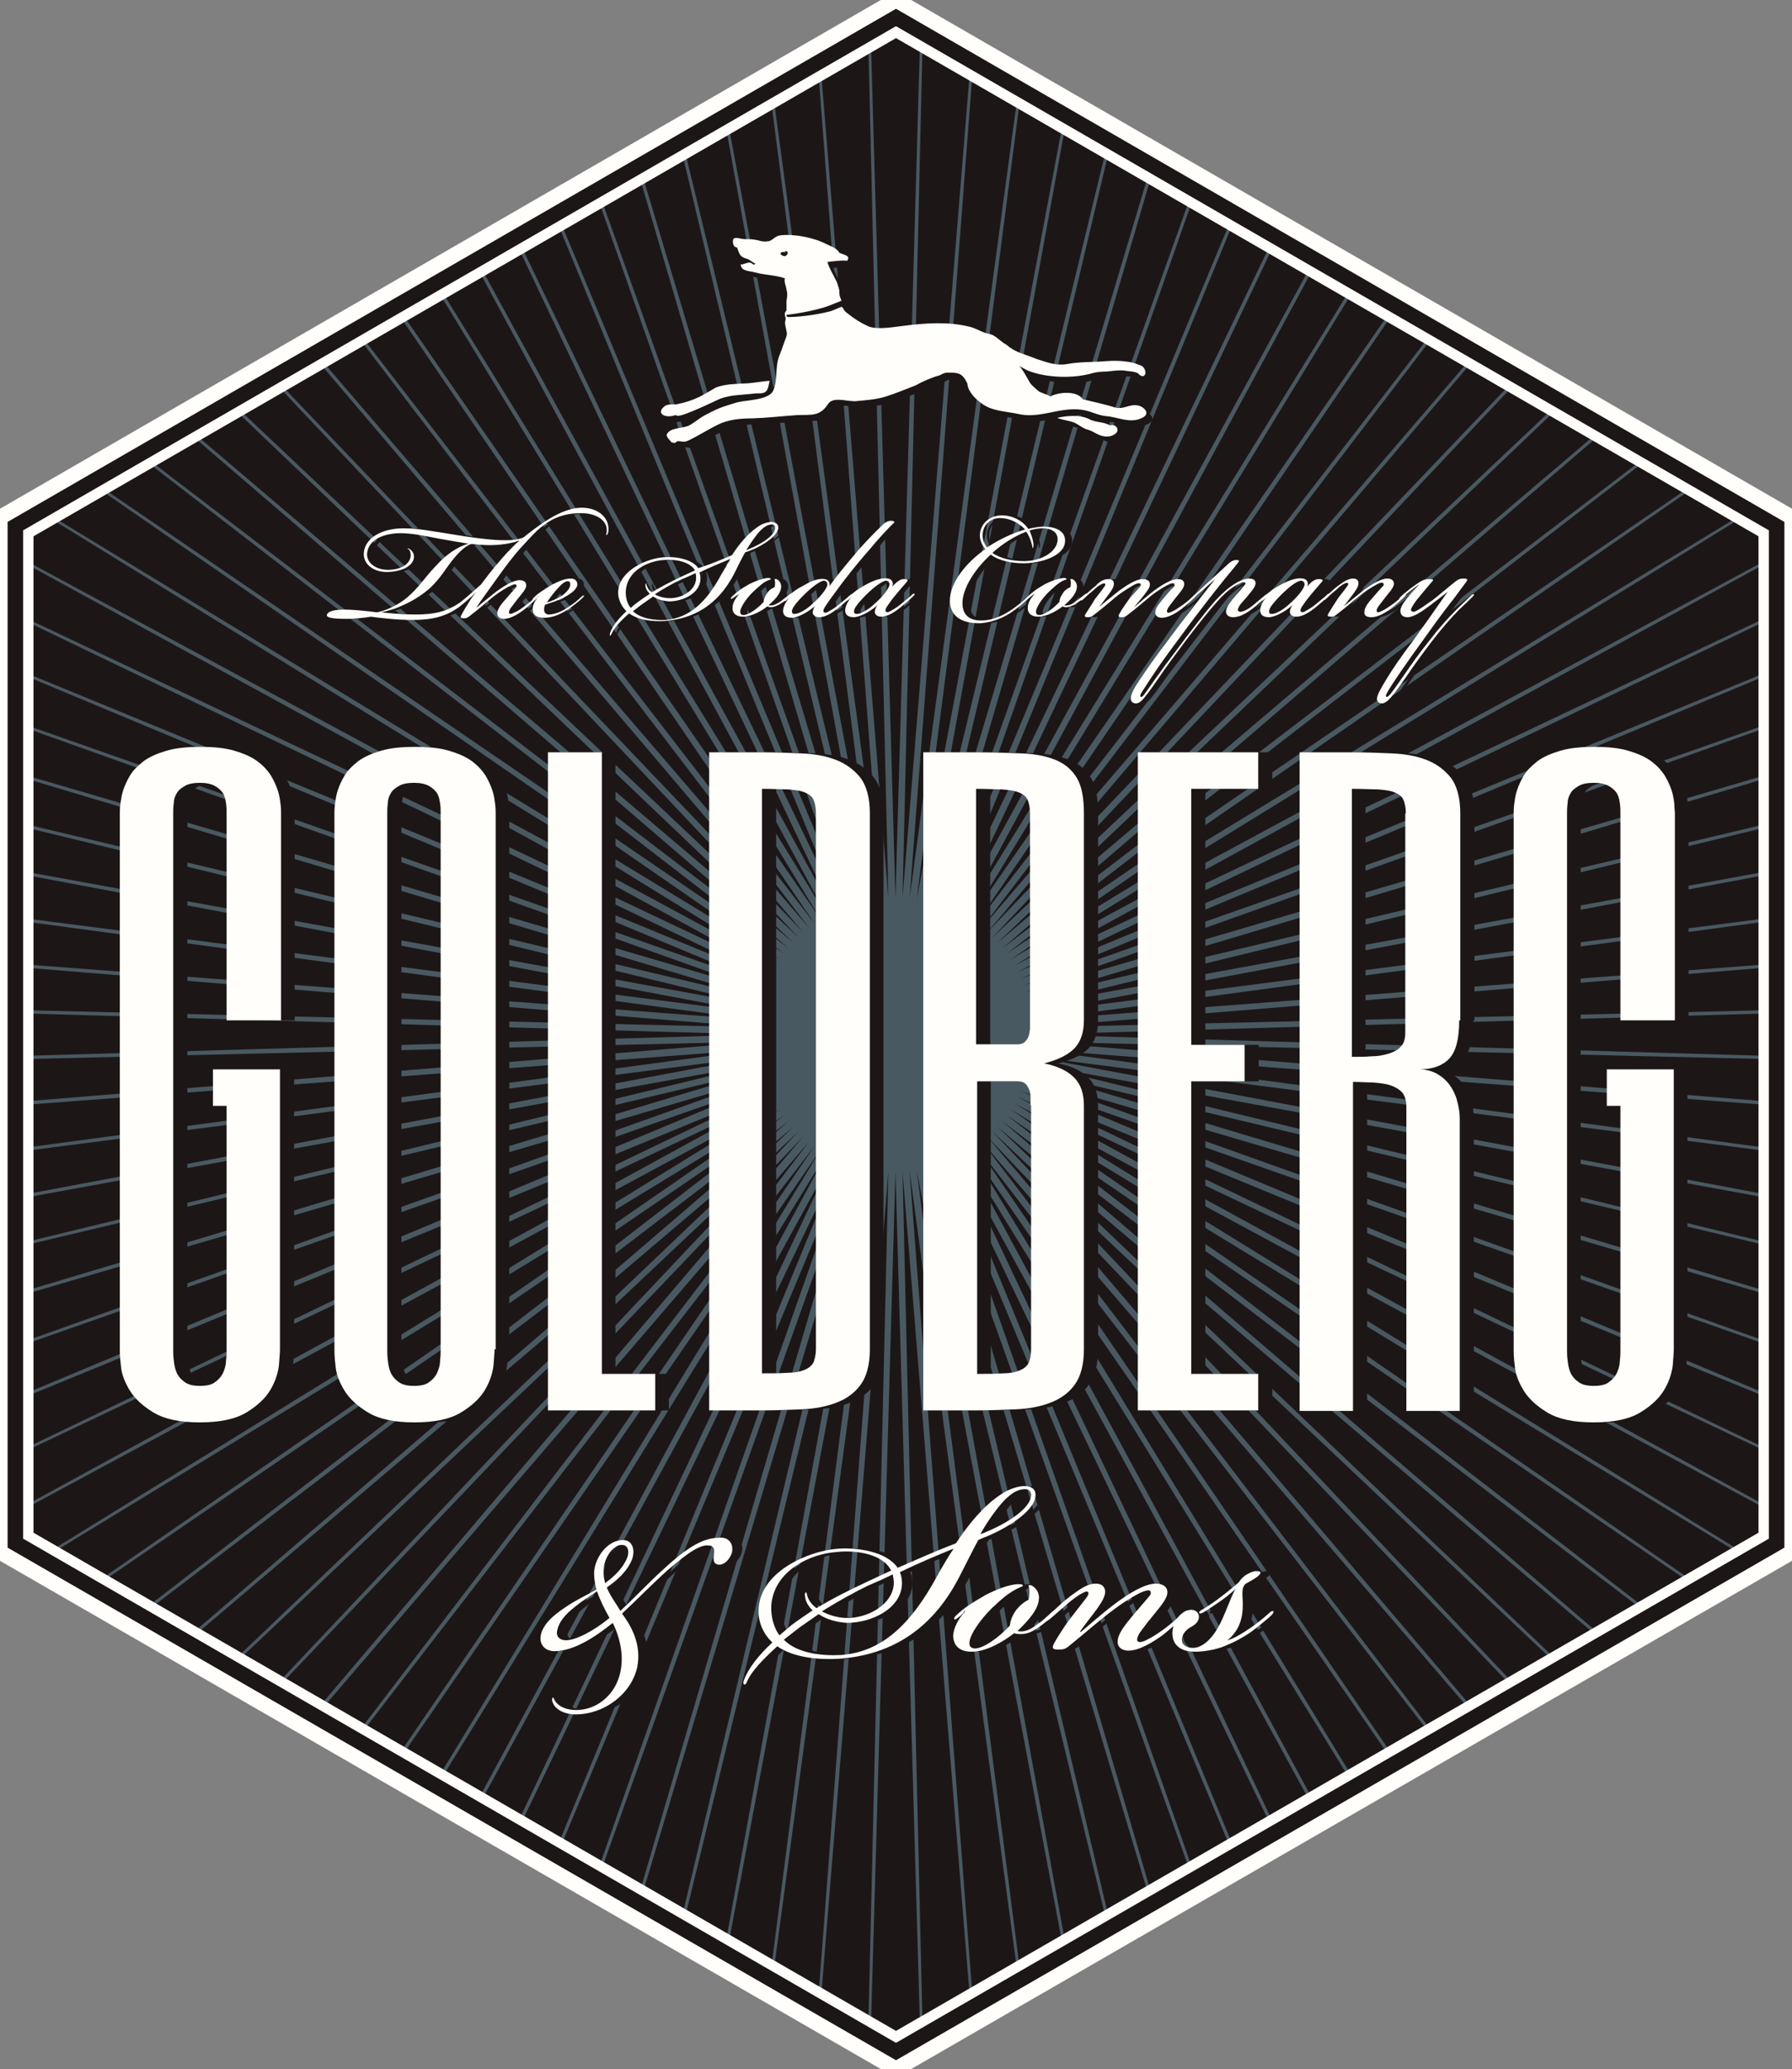
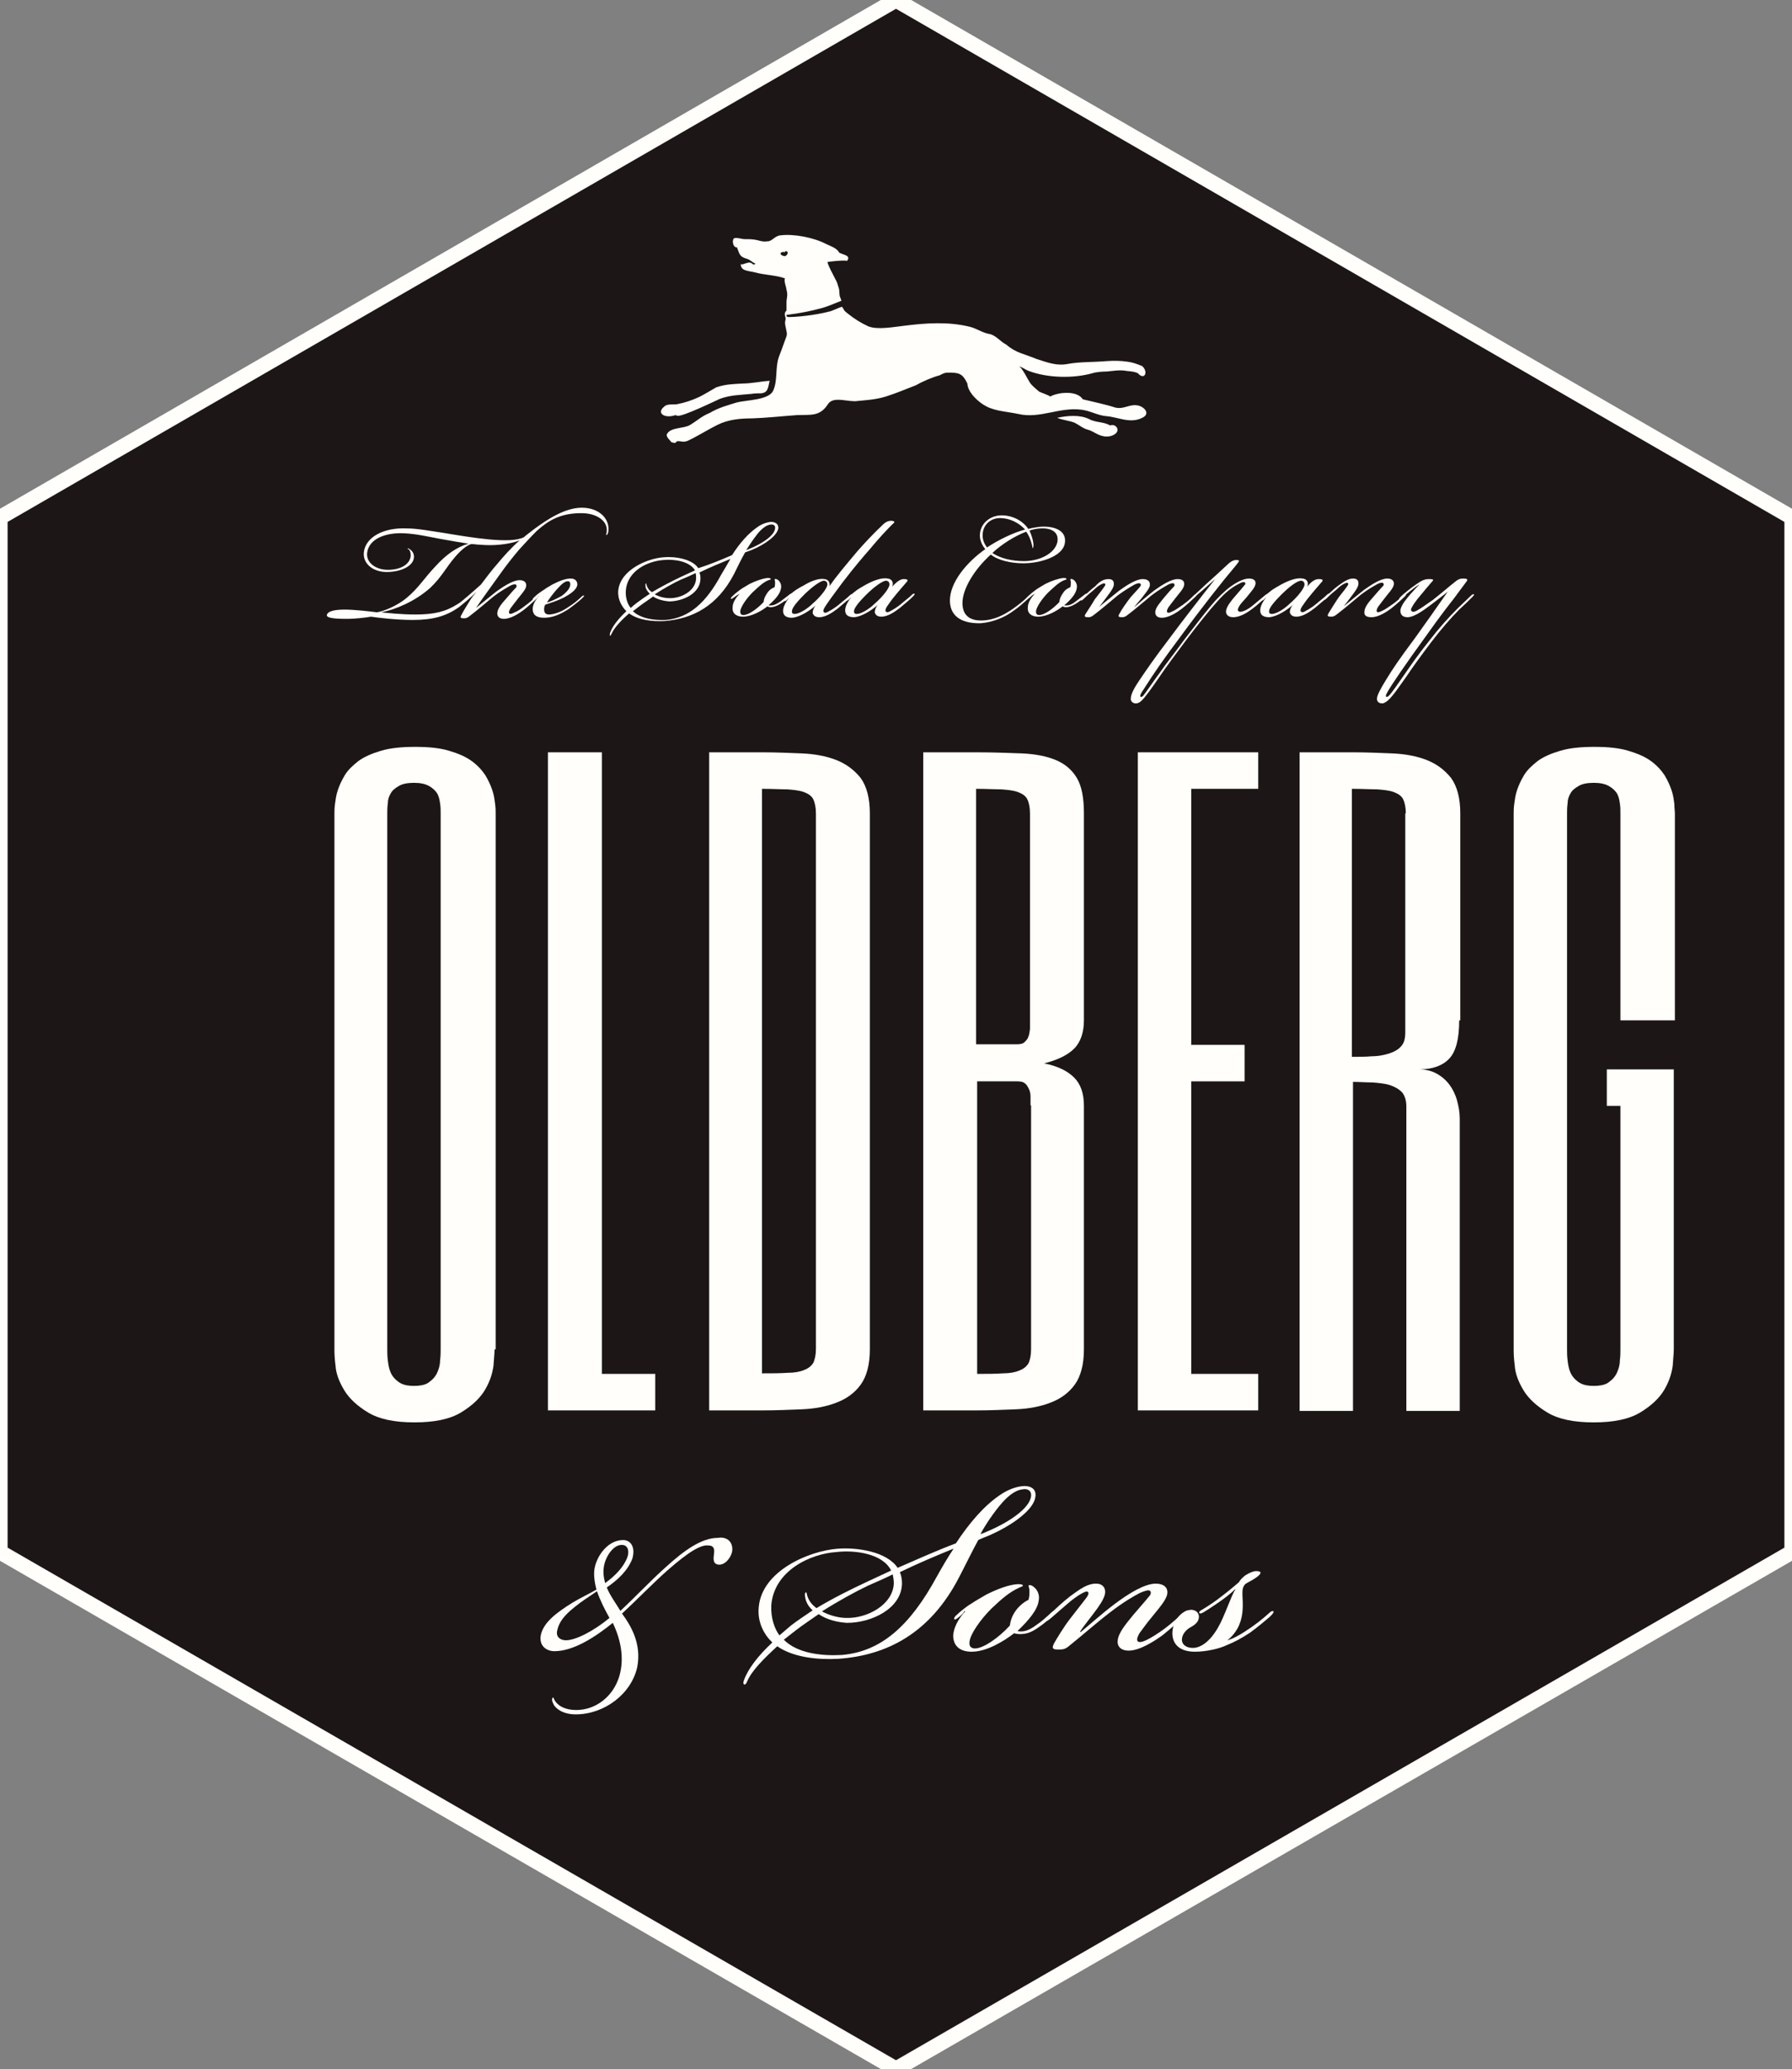
<svg xmlns="http://www.w3.org/2000/svg" xmlns:xlink="http://www.w3.org/1999/xlink" version="1.1" id="Logo" x="0px" y="0px" viewBox="0 0 329 379.8" style="enable-background:new 0 0 329 379.8;" xml:space="preserve">
  <rect x="0" y="0" width="329" height="379.8" fill="#808080" stroke="none" />
  <style type="text/css">
	.st0{display:none;}
	.st1{display:inline;}
	.st2{fill-rule:evenodd;clip-rule:evenodd;fill:#1D1617;}
	.st3{fill:#1D1617;stroke:#FFFEFA;stroke-width:2.792;}
	.st4{clip-path:url(#SVGID_00000061467472384854724120000006693150071017878180_);fill:#495961;}
	.st5{fill:#1D1617;}
	.st6{fill:#FFFEFA;}
</style>
  <g id="Material" class="st0">
    <g id="Seite_1_" class="st1">
      <rect x="-259.4" y="-67.6" class="st2" width="850.4" height="538.6" />
    </g>
  </g>
  <polygon class="st3" points="164.5,379.8 0,284.9 0,95 164.5,0 329,95 329,284.9 " />
  <g>
    <defs>
-       <polygon id="SVGID_1_" points="164.5,373.9 5.2,281.9 5.2,97.9 164.5,5.9 323.8,97.9 323.8,281.9   " />
-     </defs>
+       </defs>
    <clipPath id="SVGID_00000007399753594514557670000002592893383272043398_">
      <use xlink:href="#SVGID_1_" style="overflow:visible;" />
    </clipPath>
    <polygon id="Stern_neu_1_" style="clip-path:url(#SVGID_00000007399753594514557670000002592893383272043398_);fill:#495961;" points="   164.4,164.8 171.5,-82.7 165.7,164.8 185.8,-81.9 167,164.9 200,-80.4 168.3,165.1 214.1,-78.2 169.6,165.3 228,-75.2 170.9,165.6    241.8,-71.5 172.2,166 255.4,-67.1 173.4,166.4 268.7,-62 174.6,166.9 281.8,-56.2 175.8,167.5 294.5,-49.7 177,168.1 306.9,-42.6    178.1,168.8 318.8,-34.8 179.2,169.6 330.4,-26.4 180.2,170.4 341.5,-17.4 181.2,171.2 352.1,-7.9 182.2,172.1 362.2,2.2    183.1,173.1 371.7,12.8 184,174.1 380.7,23.9 184.8,175.1 389.1,35.5 185.5,176.2 396.9,47.5 186.2,177.3 404,59.8 186.8,178.5    410.5,72.5 187.4,179.7 416.3,85.6 187.9,180.9 421.4,98.9 188.3,182.1 425.8,112.5 188.7,183.4 429.5,126.3 189,184.7    432.5,140.2 189.3,186 434.7,154.3 189.4,187.3 436.2,168.5 189.5,188.6 437,182.8 189.6,189.9 437,197.1 189.5,191.2 436.2,211.3    189.4,192.6 434.7,225.5 189.3,193.9 432.5,239.6 189,195.2 429.5,253.6 188.7,196.4 425.8,267.4 188.3,197.7 421.4,280.9    187.9,198.9 416.3,294.3 187.4,200.2 410.5,307.3 186.8,201.3 404,320 186.2,202.5 396.9,332.4 185.5,203.6 389.1,344.4    184.8,204.7 380.7,355.9 184,205.8 371.7,367 183.1,206.8 362.2,377.6 182.2,207.7 352.1,387.7 181.2,208.6 341.5,397.3    180.2,209.5 330.4,406.2 179.2,210.3 318.8,414.6 178.1,211 306.9,422.4 177,211.7 294.5,429.5 175.8,212.3 281.8,436 174.6,212.9    268.7,441.8 173.4,213.4 255.4,446.9 172.2,213.9 241.8,451.4 170.9,214.2 228,455.1 169.6,214.5 214.1,458 168.3,214.8 200,460.3    167,215 185.8,461.7 165.7,215.1 171.5,462.5 164.4,215.1 157.3,462.5 163.1,215.1 143,461.7 161.8,215 128.8,460.3 160.5,214.8    114.7,458 159.2,214.5 100.7,455.1 157.9,214.2 86.9,451.4 156.6,213.9 73.4,446.9 155.4,213.4 60,441.8 154.2,212.9 47,436    153,212.3 34.3,429.5 151.8,211.7 21.9,422.4 150.7,211 10,414.6 149.6,210.3 -1.6,406.2 148.6,209.5 -12.7,397.3 147.5,208.6    -23.3,387.7 146.6,207.7 -33.4,377.6 145.7,206.8 -42.9,367 144.8,205.8 -51.9,355.9 144,204.7 -60.3,344.4 143.3,203.6    -68.1,332.4 142.6,202.5 -75.2,320 142,201.3 -81.7,307.3 141.4,200.2 -87.5,294.3 140.9,198.9 -92.6,280.9 140.5,197.7 -97,267.4    140.1,196.4 -100.7,253.6 139.8,195.2 -103.7,239.6 139.5,193.9 -105.9,225.5 139.4,192.6 -107.4,211.3 139.3,191.2 -108.2,197.1    139.2,189.9 -108.2,182.8 139.3,188.6 -107.4,168.5 139.4,187.3 -105.9,154.3 139.5,186 -103.7,140.2 139.8,184.7 -100.7,126.3    140.1,183.4 -97,112.5 140.5,182.1 -92.6,98.9 140.9,180.9 -87.5,85.6 141.4,179.7 -81.7,72.5 142,178.5 -75.2,59.8 142.6,177.3    -68.1,47.5 143.3,176.2 -60.3,35.5 144,175.1 -51.9,23.9 144.8,174.1 -42.9,12.8 145.7,173.1 -33.4,2.2 146.6,172.1 -23.3,-7.9    147.5,171.2 -12.7,-17.4 148.6,170.4 -1.6,-26.4 149.6,169.6 10,-34.8 150.7,168.8 21.9,-42.6 151.8,168.1 34.3,-49.7 153,167.5    47,-56.2 154.2,166.9 60,-62 155.4,166.4 73.4,-67.1 156.6,166 86.9,-71.5 157.9,165.6 100.7,-75.2 159.2,165.3 114.7,-78.2    160.5,165.1 128.8,-80.4 161.8,164.9 143,-81.9 163.1,164.8 157.3,-82.7  " />
    <use xlink:href="#SVGID_1_" style="overflow:visible;fill:none;stroke:#FFFEFA;stroke-width:1.898;" />
  </g>
  <g id="_x26__Sons_02">
    <g>
      <path class="st5" d="M136.2,284.9c-0.3,1.2-1.4,2.5-2.6,2.3c-1-0.2-0.8-1.2-0.7-2.1c0.1-0.8-0.1-1.4-1-1.4    c-1.4-0.2-3.6,1.1-7.6,4.6c-2.6,2.3-5.6,5.4-8.3,7.9c1.7,2.3,3.6,5.6,2.8,9.8c-1.1,5-6.1,8.7-11.3,8.7c-2.5,0-3.8-1.2-4.1-1.9    c-0.3-0.6-0.3-1-0.1-1.2c0.2,0,0.1,0.3,0.6,0.9c0.6,0.7,1.7,1.4,3.7,1.4c3.6,0,6.8-2.5,7.9-6.2c1-3.4,0.2-6.9-1.2-9.8    c-3.2,2.6-7.2,5.2-10.7,5.2c-1.5,0-2.9-1-2.5-3c0.5-2.3,2.9-4.1,5.8-5.9c1.5-0.9,3-1.6,4.4-2.4c-0.3-1.2-0.6-2.8-0.3-4.1    c0.5-2.3,2.5-5,5.2-5c1.4,0,2.3,1.3,1.7,3.4c-0.8,2.1-2.5,3.8-4.7,5.3c0.6,1.5,1.6,2.8,2.5,4.3c2.8-2.6,5.6-5.6,8.3-8    c3.4-3.1,6.6-5.4,9.6-5.4C135.5,282,136.6,283.2,136.2,284.9z M113.8,297c-0.9-1.6-1.7-3.2-2.3-4.9c-1.6,1.1-2.9,1.9-4.1,2.9    c-1.9,1.5-2.9,2.8-3.2,4.3c-0.3,1.3,0.7,1.8,1.6,1.8C107.6,301.1,110.9,299.4,113.8,297z M112.8,287.4c-0.2,1.1-0.1,2.1,0.2,3.2    c1.8-1.3,3.4-2.9,4.1-4.8c0.4-1.2,0-2.2-1-2.2C114.6,283.5,113.2,285.4,112.8,287.4z" />
      <path class="st5" d="M177.4,283.3c2.5-3.8,5.2-6.9,8-8.8c1.4-1,3-1.6,4.3-1.7c1.1-0.1,2.5,0.3,2.3,1.9c-0.2,2.3-4,5.2-8.6,7.2    c-0.5,0.2-1.3,0.5-1.9,0.8c-1.3,2.4-2.4,4.7-3.5,6.8c-5.3,10.3-13.3,14.4-22.2,15c-3.6,0.2-8.2-0.2-11.2-2.3    c-2.5,2.3-4.7,4.5-5.5,6.4c-0.2,0.4-0.3,0.7-0.6,0.6c-0.2-0.1-0.1-0.6,0-0.8c0.7-2,2.6-4.5,5.2-6.9c-1.4-1.3-2.8-3.6-2.5-6.5    c0.6-6.7,9.3-10.3,14.4-10.7c3.6-0.3,9.1,0.5,11.1,3.5C170.4,286.2,173.7,284.7,177.4,283.3z M155.5,284.9    c-4.8,0.3-11.5,3.4-12,9.8c-0.1,2.3,0.6,4.3,1.5,5.5c0.6-0.5,1.4-1.2,2.1-1.8c1.3-1,2.4-1.7,4-2.8c-0.8-0.7-1.3-1.6-1.4-2.6    c-0.1-0.3,0-0.7,0.2-0.7c0.1,0,0.1,0.3,0.2,0.6c0.3,1,0.9,1.7,1.7,2.3c3-1.8,6.2-3.4,9.2-4.8c1.5-0.7,3-1.4,4.5-2.1    C164,285.2,158.9,284.5,155.5,284.9z M152.2,296.3c-1.4,1-2.8,1.9-4.1,2.9c-0.8,0.6-1.5,1.2-2.3,1.8c2.5,2.5,6.9,3,10.6,2.8    c7.3-0.6,12.6-5.4,17.5-14.4c1-1.8,2-3.5,3-5v-0.1c-3.4,1.4-6.5,2.7-9.8,4.3c0.3,0.6,0.4,1.4,0.4,2.1c-0.1,4.6-5.6,7.2-10.1,7.2    C155.8,297.8,153.8,297.4,152.2,296.3z M166,290.7c0-0.6-0.1-1.2-0.2-1.7c-1.4,0.7-3,1.4-4.6,2.1c-2.3,1.1-5.4,2.8-8.4,4.7    c1.5,0.8,3.2,1.2,4.5,1.2C161.1,297.1,165.8,294.6,166,290.7z M183.2,281.1c3.8-1.6,7.8-4.2,8-6.5c0.1-1-0.7-1.4-1.6-1.2    c-1,0.1-2.1,0.8-3.2,1.9c-1.2,1.2-3.2,3.9-4.5,6.3C182.3,281.5,182.8,281.3,183.2,281.1z" />
      <path class="st5" d="M178,296.8c-0.5,0.4-0.8,0.6-0.9,0.4c-0.1-0.2,0.2-0.6,0.5-0.8c0.5-0.5,1.4-1.2,2.1-1.7    c0.9-0.6,1.9-1.2,3.3-2c2-1,4.1-1.8,5.7-1.9c0.5,0,1,0,1,0.3c0,0.1-0.2,0.1-0.8,0.4c-1.7,0.8-3,1.9-5,3.8c-2,2-3.9,4.7-4,6.1    c-0.1,0.7,0.2,1.2,1,1.2c1.5,0,4.3-1.9,6.4-4.2c0.1-0.7,0.3-1.7,1.2-2.9c0.8-1,1.7-1.6,2.2-1.8c0.2-0.5,0.2-1.2,0.2-1.6    c0-0.8-0.3-1-0.1-1.1c0.3-0.1,0.7,0.1,1,0.4c0.6,0.5,1,1.4,0.8,2.4c-0.2,1.7-1.8,3.6-3.9,5.6c0.3,0.1,1,0.1,1.3,0    c0.6-0.1,1.4-0.5,2.3-1.2c0.9-0.6,1.4-1.1,2.2-1.8c0.6-0.6,1-0.9,1.2-0.7c0.2,0.2-0.2,0.6-0.9,1.2c-0.6,0.6-1.3,1.2-2.2,1.8    c-1.1,0.8-1.9,1.1-2.6,1.2c-0.6,0.1-1.4,0.1-1.9-0.1c-1.8,1.4-5,3.4-7.8,3.4c-2.1,0-3.4-1-3.4-3c0.1-1.4,0.9-3,2.2-4.4l-0.1-0.1    C178.7,296.1,178.5,296.4,178,296.8z" />
      <path class="st5" d="M207.1,301.2c0.1-1.5,1.6-3.2,2.9-4.8c1-1.2,2.1-2.4,2.9-3.4c0.3-0.3,0.4-0.8,0.1-1c-0.3-0.2-1.1,0.1-1.8,0.4    c-1.2,0.6-3.2,1.8-5.4,3.5c-3,2.3-4.7,3.9-7.7,6.3c-0.6,0.5-1,0.6-1.8,0.6c-1,0-1.4-0.1-0.9-1.1c0.5-0.9,1.9-3.2,3-4.6    c0.8-1,2-2.6,2.8-3.6c0.5-0.6,0.6-1,0.5-1.2c-0.2-0.3-0.6-0.1-1,0.1c-0.8,0.4-1.9,1.2-2.7,1.9c-0.9,0.8-2,1.7-3,2.6    c-0.7,0.6-1,0.8-1.2,0.6c-0.1-0.2,0.2-0.5,1-1.3c0.8-0.8,2.3-2.2,3.6-3.2c1.9-1.4,3.2-2.3,4.7-2.3c1.3,0,1.7,0.8,1.7,1.5    c0,0.8-0.5,1.7-1.4,3c-1,1.4-2.5,3.2-3.2,4.3l0.1,0.1c1.7-1.4,3.9-3.4,6.3-5.2c2.4-1.8,5.4-3.7,7.5-3.7c1.4,0,2.3,0.7,2.1,1.9    c-0.2,1.2-1.7,2.8-2.8,4.2c-1.1,1.3-1.9,2.5-2.3,3c-0.5,0.9-0.5,1.3-0.3,1.5c0.3,0.3,1.1,0,1.7-0.3c0.8-0.4,1.8-1,3.3-2.1    c1.2-0.9,2.5-2.1,3.3-2.8c0.6-0.5,0.8-0.5,0.9-0.4c0.1,0.1-0.1,0.4-0.6,0.9c-0.6,0.6-2.7,2.5-4.1,3.6c-1.4,1-4.1,2.8-6.2,2.8    C207.8,303,207,302.4,207.1,301.2z" />
      <path class="st5" d="M230.3,299.6c1.9-1.2,3.4-2.4,4.5-3.4c0.3-0.3,0.7-0.6,0.9-0.4c0.1,0.1-0.1,0.5-0.8,1.1    c-0.7,0.6-2,1.7-3.5,2.8c-1.5,1-3,1.8-4.3,2.3c-1.2,0.6-3.7,1.2-5.8,1.2c-3.6,0-4.4-2.2-4.1-4.1c0.3-2,1.9-3.6,3.5-3.6    c1,0.1,1.4,0.8,1.3,1.5c-0.1,0.7-0.6,1.2-1.5,1.7c-0.6,0.3-1.5,1.1-1.6,2.1c-0.1,1.1,0.8,1.7,2,1.7c1.4,0,3.1-1.1,4.6-3.7    c1.2-2,2.5-6.1,3.2-7v-0.1c-0.7,0.7-2.1,1.8-3.3,2.6c-1,0.7-2.1,1.4-2.6,1.7c-0.3,0.1-0.5,0.3-0.7,0.1c-0.1-0.2,0-0.3,0.3-0.5    c0.7-0.4,1.8-1.1,2.9-1.9c1.2-0.9,2.5-1.9,4.1-3.3c0.1-0.3,0.6-0.8,1.1-1.2c0.8-0.5,1.5-0.8,2-0.8c1.6,0,0.5,0.9-0.3,1.4    c-0.6,0.4-1.3,0.7-1.7,1c-0.5,0.6-0.5,1.1-0.5,1.9c0.1,1.9,0.2,3.7-0.6,5.6c-0.4,1-1.4,2.3-2.2,2.8    C228.1,300.9,229.2,300.3,230.3,299.6z" />
    </g>
  </g>
  <g id="_x26__Sons_02_1_">
    <g>
      <path class="st6" d="M134.4,284.9c-0.3,1.2-1.4,2.5-2.6,2.3c-1-0.2-0.8-1.2-0.7-2.1c0.1-0.8-0.1-1.4-1-1.4    c-1.4-0.2-3.6,1.1-7.6,4.6c-2.6,2.3-5.6,5.4-8.3,7.9c1.7,2.3,3.6,5.6,2.8,9.8c-1.1,5-6.1,8.7-11.3,8.7c-2.5,0-3.8-1.2-4.1-1.9    c-0.3-0.6-0.3-1-0.1-1.2c0.2,0,0.1,0.3,0.6,0.9c0.6,0.7,1.7,1.4,3.7,1.4c3.6,0,6.8-2.5,7.9-6.2c1-3.4,0.2-6.9-1.2-9.8    c-3.2,2.6-7.2,5.2-10.7,5.2c-1.5,0-2.9-1-2.5-3c0.5-2.3,2.9-4.1,5.8-5.9c1.5-0.9,3-1.6,4.4-2.4c-0.3-1.2-0.6-2.8-0.3-4.1    c0.5-2.3,2.5-5,5.2-5c1.4,0,2.3,1.3,1.7,3.4c-0.8,2.1-2.5,3.8-4.7,5.3c0.6,1.5,1.6,2.8,2.5,4.3c2.8-2.6,5.6-5.6,8.3-8    c3.4-3.1,6.6-5.4,9.6-5.4C133.6,282,134.7,283.2,134.4,284.9z M111.9,297c-0.9-1.6-1.7-3.2-2.3-4.9c-1.6,1.1-2.9,1.9-4.1,2.9    c-1.9,1.5-2.9,2.8-3.2,4.3c-0.3,1.3,0.7,1.8,1.6,1.8C105.7,301.1,109,299.4,111.9,297z M110.9,287.4c-0.2,1.1-0.1,2.1,0.2,3.2    c1.8-1.3,3.4-2.9,4.1-4.8c0.4-1.2,0-2.2-1-2.2C112.8,283.5,111.3,285.4,110.9,287.4z" />
      <path class="st6" d="M175.5,283.3c2.5-3.8,5.2-6.9,8-8.8c1.4-1,3-1.6,4.3-1.7c1.1-0.1,2.5,0.3,2.3,1.9c-0.2,2.3-4,5.2-8.6,7.2    c-0.5,0.2-1.3,0.5-1.9,0.8c-1.3,2.4-2.4,4.7-3.5,6.8c-5.3,10.3-13.3,14.4-22.2,15c-3.6,0.2-8.2-0.2-11.2-2.3    c-2.5,2.3-4.7,4.5-5.5,6.4c-0.2,0.4-0.3,0.7-0.6,0.6c-0.2-0.1-0.1-0.6,0-0.8c0.7-2,2.6-4.5,5.2-6.9c-1.4-1.3-2.8-3.6-2.5-6.5    c0.6-6.7,9.3-10.3,14.4-10.7c3.6-0.3,9.1,0.5,11.1,3.5C168.5,286.2,171.8,284.7,175.5,283.3z M153.6,284.9    c-4.8,0.3-11.5,3.4-12,9.8c-0.1,2.3,0.6,4.3,1.5,5.5c0.6-0.5,1.4-1.2,2.1-1.8c1.3-1,2.4-1.7,4-2.8c-0.8-0.7-1.3-1.6-1.4-2.6    c-0.1-0.3,0-0.7,0.2-0.7c0.1,0,0.1,0.3,0.2,0.6c0.3,1,0.9,1.7,1.7,2.3c3-1.8,6.2-3.4,9.2-4.8c1.5-0.7,3-1.4,4.5-2.1    C162.1,285.2,157,284.5,153.6,284.9z M150.3,296.3c-1.4,1-2.8,1.9-4.1,2.9c-0.8,0.6-1.5,1.2-2.3,1.8c2.5,2.5,6.9,3,10.6,2.8    c7.3-0.6,12.6-5.4,17.5-14.4c1-1.8,2-3.5,3-5v-0.1c-3.4,1.4-6.5,2.7-9.8,4.3c0.3,0.6,0.4,1.4,0.4,2.1c-0.1,4.6-5.6,7.2-10.1,7.2    C153.9,297.8,151.9,297.4,150.3,296.3z M164.1,290.7c0-0.6-0.1-1.2-0.2-1.7c-1.4,0.7-3,1.4-4.6,2.1c-2.3,1.1-5.4,2.8-8.4,4.7    c1.5,0.8,3.2,1.2,4.5,1.2C159.2,297.1,163.9,294.6,164.1,290.7z M181.3,281.1c3.8-1.6,7.8-4.2,8-6.5c0.1-1-0.7-1.4-1.6-1.2    c-1,0.1-2.1,0.8-3.2,1.9c-1.2,1.2-3.2,3.9-4.5,6.3C180.4,281.5,180.9,281.3,181.3,281.1z" />
      <path class="st6" d="M176.1,296.8c-0.5,0.4-0.8,0.6-0.9,0.4c-0.1-0.2,0.2-0.6,0.5-0.8c0.5-0.5,1.4-1.2,2.1-1.7    c0.9-0.6,1.9-1.2,3.3-2c2-1,4.1-1.8,5.7-1.9c0.5,0,1,0,1,0.3c0,0.1-0.2,0.1-0.8,0.4c-1.7,0.8-3,1.9-5,3.8c-2,2-3.9,4.7-4,6.1    c-0.1,0.7,0.2,1.2,1,1.2c1.5,0,4.3-1.9,6.4-4.2c0.1-0.7,0.3-1.7,1.2-2.9c0.8-1,1.7-1.6,2.2-1.8c0.2-0.5,0.2-1.2,0.2-1.6    c0-0.8-0.3-1-0.1-1.1c0.3-0.1,0.7,0.1,1,0.4c0.6,0.5,1,1.4,0.8,2.4c-0.2,1.7-1.8,3.6-3.9,5.6c0.3,0.1,1,0.1,1.3,0    c0.6-0.1,1.4-0.5,2.3-1.2c0.9-0.6,1.4-1.1,2.2-1.8c0.6-0.6,1-0.9,1.2-0.7c0.2,0.2-0.2,0.6-0.9,1.2c-0.6,0.6-1.3,1.2-2.2,1.8    c-1.1,0.8-1.9,1.1-2.6,1.2c-0.6,0.1-1.4,0.1-1.9-0.1c-1.8,1.4-5,3.4-7.8,3.4c-2.1,0-3.4-1-3.4-3c0.1-1.4,0.9-3,2.2-4.4l-0.1-0.1    C176.9,296.1,176.6,296.4,176.1,296.8z" />
      <path class="st6" d="M205.2,301.2c0.1-1.5,1.6-3.2,2.9-4.8c1-1.2,2.1-2.4,2.9-3.4c0.3-0.3,0.4-0.8,0.1-1c-0.3-0.2-1.1,0.1-1.8,0.4    c-1.2,0.6-3.2,1.8-5.4,3.5c-3,2.3-4.7,3.9-7.7,6.3c-0.6,0.5-1,0.6-1.8,0.6c-1,0-1.4-0.1-0.9-1.1c0.5-0.9,1.9-3.2,3-4.6    c0.8-1,2-2.6,2.8-3.6c0.5-0.6,0.6-1,0.5-1.2c-0.2-0.3-0.6-0.1-1,0.1c-0.8,0.4-1.9,1.2-2.7,1.9c-0.9,0.8-2,1.7-3,2.6    c-0.7,0.6-1,0.8-1.2,0.6c-0.1-0.2,0.2-0.5,1-1.3c0.8-0.8,2.3-2.2,3.6-3.2c1.9-1.4,3.2-2.3,4.7-2.3c1.3,0,1.7,0.8,1.7,1.5    c0,0.8-0.5,1.7-1.4,3c-1,1.4-2.5,3.2-3.2,4.3l0.1,0.1c1.7-1.4,3.9-3.4,6.3-5.2c2.4-1.8,5.4-3.7,7.5-3.7c1.4,0,2.3,0.7,2.1,1.9    c-0.2,1.2-1.7,2.8-2.8,4.2c-1.1,1.3-1.9,2.5-2.3,3c-0.5,0.9-0.5,1.3-0.3,1.5c0.3,0.3,1.1,0,1.7-0.3c0.8-0.4,1.8-1,3.3-2.1    c1.2-0.9,2.5-2.1,3.3-2.8c0.6-0.5,0.8-0.5,0.9-0.4c0.1,0.1-0.1,0.4-0.6,0.9c-0.6,0.6-2.7,2.5-4.1,3.6c-1.4,1-4.1,2.8-6.2,2.8    C206,303,205.1,302.4,205.2,301.2z" />
      <path class="st6" d="M228.4,299.6c1.9-1.2,3.4-2.4,4.5-3.4c0.3-0.3,0.7-0.6,0.9-0.4c0.1,0.1-0.1,0.5-0.8,1.1    c-0.7,0.6-2,1.7-3.5,2.8c-1.5,1-3,1.8-4.3,2.3c-1.2,0.6-3.7,1.2-5.8,1.2c-3.6,0-4.4-2.2-4.1-4.1c0.3-2,1.9-3.6,3.5-3.6    c1,0.1,1.4,0.8,1.3,1.5c-0.1,0.7-0.6,1.2-1.5,1.7c-0.6,0.3-1.5,1.1-1.6,2.1c-0.1,1.1,0.8,1.7,2,1.7c1.4,0,3.1-1.1,4.6-3.7    c1.2-2,2.5-6.1,3.2-7v-0.1c-0.7,0.7-2.1,1.8-3.3,2.6c-1,0.7-2.1,1.4-2.6,1.7c-0.3,0.1-0.5,0.3-0.7,0.1c-0.1-0.2,0-0.3,0.3-0.5    c0.7-0.4,1.8-1.1,2.9-1.9c1.2-0.9,2.5-1.9,4.1-3.3c0.1-0.3,0.6-0.8,1.1-1.2c0.8-0.5,1.5-0.8,2-0.8c1.6,0,0.5,0.9-0.3,1.4    c-0.6,0.4-1.3,0.7-1.7,1c-0.5,0.6-0.5,1.1-0.5,1.9c0.1,1.9,0.2,3.7-0.6,5.6c-0.4,1-1.4,2.3-2.2,2.8    C226.2,300.9,227.3,300.3,228.4,299.6z" />
    </g>
  </g>
  <g id="Goldberg_2_">
    <path class="st5" d="M54,187.3h-9.8v-38c0-0.6,0-1.2-0.1-1.8c-0.1-0.7-0.2-1.2-0.5-1.8c-0.3-0.5-0.8-1-1.5-1.4   c-0.7-0.4-1.6-0.6-2.8-0.6c-1.2,0-2.2,0.2-2.8,0.6c-0.7,0.4-1.2,0.8-1.5,1.4c-0.3,0.5-0.5,1.1-0.5,1.8c-0.1,0.7-0.1,1.3-0.1,1.8   v98.4c0,0.6,0,1.2,0.1,2c0.1,0.8,0.2,1.5,0.5,2.2c0.3,0.7,0.8,1.3,1.5,1.8c0.7,0.5,1.6,0.7,2.8,0.7c1.2,0,2.2-0.2,2.8-0.7   c0.7-0.5,1.2-1.1,1.5-1.8c0.3-0.7,0.5-1.4,0.5-2.2c0-0.8,0.1-1.4,0.1-2v-44.7h-2.5v-6.7H54v51.4c0,0.6-0.1,1.6-0.2,3   c-0.2,1.5-0.7,3-1.6,4.5c-0.9,1.5-2.4,2.9-4.4,4.1c-2,1.2-4.8,1.8-8.5,1.8c-3.7,0-6.5-0.6-8.5-1.8c-2-1.2-3.5-2.6-4.4-4.1   c-0.9-1.5-1.5-3-1.6-4.5c-0.2-1.5-0.2-2.5-0.2-3v-98.4c0-0.4,0-0.9,0.1-1.7c0-0.7,0.2-1.6,0.5-2.5c0.3-0.9,0.7-1.8,1.3-2.8   c0.6-1,1.5-1.8,2.5-2.6c1.1-0.8,2.5-1.4,4.2-1.9c1.7-0.5,3.8-0.7,6.2-0.7c2.5,0,4.5,0.2,6.2,0.7c1.7,0.5,3.1,1.1,4.1,1.9   c1.1,0.8,1.9,1.7,2.5,2.6c0.6,1,1,1.9,1.3,2.8c0.3,0.9,0.4,1.7,0.5,2.5c0.1,0.7,0.1,1.3,0.1,1.7V187.3z M93.3,247.7   c0,0.6-0.1,1.6-0.2,3c-0.2,1.5-0.7,3-1.6,4.5c-0.9,1.5-2.4,2.9-4.4,4.1c-2,1.2-4.8,1.8-8.5,1.8c-3.7,0-6.5-0.6-8.5-1.8   c-2-1.2-3.5-2.6-4.4-4.1c-0.9-1.5-1.5-3-1.6-4.5c-0.2-1.5-0.2-2.5-0.2-3v-98.4c0-0.4,0-0.9,0.1-1.7c0-0.7,0.2-1.6,0.5-2.5   c0.3-0.9,0.7-1.8,1.3-2.8c0.6-1,1.5-1.8,2.5-2.6c1.1-0.8,2.5-1.4,4.2-1.9c1.7-0.5,3.8-0.7,6.2-0.7c2.5,0,4.5,0.2,6.2,0.7   c1.7,0.5,3.1,1.1,4.2,1.9c1.1,0.8,1.9,1.7,2.5,2.6c0.6,1,1.1,1.9,1.3,2.8c0.3,0.9,0.4,1.7,0.5,2.5c0,0.7,0.1,1.3,0.1,1.7V247.7z    M73.7,247.7c0,0.6,0,1.2,0.1,2c0.1,0.8,0.2,1.5,0.5,2.2c0.3,0.7,0.8,1.3,1.5,1.8c0.7,0.5,1.6,0.7,2.8,0.7c1.2,0,2.2-0.2,2.8-0.7   c0.7-0.5,1.2-1.1,1.5-1.8c0.3-0.7,0.5-1.4,0.5-2.2c0.1-0.8,0.1-1.4,0.1-2v-98.4c0-0.6,0-1.2-0.1-1.8c-0.1-0.7-0.2-1.2-0.5-1.8   c-0.3-0.5-0.8-1-1.5-1.4c-0.7-0.4-1.6-0.6-2.8-0.6c-1.2,0-2.2,0.2-2.8,0.6c-0.7,0.4-1.2,0.8-1.5,1.4c-0.3,0.5-0.5,1.1-0.5,1.8   c-0.1,0.7-0.1,1.3-0.1,1.8V247.7z M113,138.1v114.1h9.8v6.7h-19.7V138.1H113z M162.2,247.7c0,2.8-0.6,5-1.7,6.5   c-1.1,1.5-2.6,2.6-4.5,3.3c-1.8,0.7-3.9,1.1-6.3,1.2c-2.4,0.1-4.8,0.2-7.2,0.2h-9.8V138.1h9.8c2.5,0,4.9,0.1,7.2,0.2   c2.4,0.1,4.5,0.5,6.3,1.2c1.8,0.7,3.3,1.8,4.5,3.3c1.1,1.5,1.7,3.7,1.7,6.5V247.7z M152.4,149.3c0-1.1-0.2-2-0.5-2.6   c-0.3-0.6-0.9-1-1.7-1.3c-0.8-0.3-1.8-0.4-3-0.5c-1.3,0-2.8-0.1-4.7-0.1v107.3c1.8,0,3.4,0,4.7-0.1c1.3,0,2.3-0.2,3-0.5   c0.8-0.3,1.3-0.7,1.7-1.3c0.3-0.6,0.5-1.5,0.5-2.6V149.3z M201.6,247.7c0,2.8-0.6,5-1.7,6.5c-1.1,1.5-2.6,2.6-4.5,3.3   c-1.8,0.7-3.9,1.1-6.3,1.2c-2.4,0.1-4.8,0.2-7.2,0.2h-9.8V138.1h9.8c3.1,0,5.8,0.1,8.3,0.2c2.4,0.1,4.5,0.5,6.2,1.2   c1.7,0.7,3,1.8,3.9,3.3c0.9,1.5,1.3,3.7,1.3,6.5v38c0,2.2-0.6,4-1.8,5.2c-1.2,1.2-3.1,2.1-5.5,2.7c2.5,0.5,4.3,1.4,5.5,2.6   c1.2,1.2,1.8,2.9,1.8,5.2V247.7z M181.9,191.7h7.4c0.6,0,1.1-0.1,1.4-0.4c0.3-0.3,0.6-0.6,0.7-1c0.2-0.4,0.2-0.9,0.3-1.4   c0-0.5,0-1.1,0-1.6v-38c0-1.1-0.2-2-0.5-2.6c-0.3-0.6-0.9-1-1.7-1.3c-0.8-0.3-1.8-0.4-3-0.5c-1.3,0-2.8-0.1-4.7-0.1V191.7z    M191.7,202.9c0-0.6,0-1.1,0-1.6c0-0.5-0.1-1-0.3-1.4c-0.2-0.4-0.4-0.8-0.7-1c-0.3-0.3-0.8-0.4-1.4-0.4h-7.4v53.7   c1.8,0,3.4,0,4.7-0.1c1.3,0,2.3-0.2,3-0.5c0.8-0.3,1.3-0.7,1.7-1.3c0.3-0.6,0.5-1.5,0.5-2.6V202.9z M233.6,144.8h-12.3v47h9.8v6.7   h-9.8v53.7h12.3v6.7h-22.1V138.1h22.1V144.8z M270.5,187.3c0,3.4-0.6,5.7-1.8,7c-1.2,1.3-3.1,2-5.5,2c1.2,0,2.3,0.3,3.2,0.8   c0.9,0.5,1.7,1.2,2.3,2c0.6,0.8,1.1,1.8,1.4,2.9c0.3,1.1,0.5,2.2,0.5,3.3v53.7h-9.8v-55.9c0-1.1-0.3-2-0.8-2.6   c-0.6-0.6-1.3-1-2.2-1.3c-0.9-0.3-2-0.4-3.2-0.5c-1.2,0-2.4-0.1-3.6-0.1v60.4h-9.8V138.1h9.8c2.5,0,4.9,0.1,7.2,0.2   c2.4,0.1,4.5,0.5,6.3,1.2c1.8,0.7,3.3,1.8,4.5,3.3c1.1,1.5,1.7,3.7,1.7,6.5V187.3z M260.6,149.3c0-1.1-0.2-2-0.5-2.6   c-0.3-0.6-0.9-1-1.7-1.3c-0.8-0.3-1.8-0.4-3-0.5c-1.3,0-2.8-0.1-4.7-0.1V194c1.2,0,2.4,0,3.6-0.1c1.2,0,2.2-0.2,3.2-0.5   c0.9-0.3,1.7-0.7,2.2-1.3c0.6-0.6,0.8-1.5,0.8-2.6V149.3z M309.8,187.3H300v-38c0-0.6,0-1.2-0.1-1.8c-0.1-0.7-0.2-1.2-0.5-1.8   c-0.3-0.5-0.8-1-1.5-1.4c-0.7-0.4-1.6-0.6-2.8-0.6s-2.2,0.2-2.8,0.6c-0.7,0.4-1.2,0.8-1.5,1.4c-0.3,0.5-0.5,1.1-0.5,1.8   c-0.1,0.7-0.1,1.3-0.1,1.8v98.4c0,0.6,0,1.2,0.1,2c0.1,0.8,0.2,1.5,0.5,2.2c0.3,0.7,0.8,1.3,1.5,1.8c0.7,0.5,1.6,0.7,2.8,0.7   s2.2-0.2,2.8-0.7c0.7-0.5,1.2-1.1,1.5-1.8c0.3-0.7,0.5-1.4,0.5-2.2c0.1-0.8,0.1-1.4,0.1-2v-44.7h-2.5v-6.7h12.3v51.4   c0,0.6-0.1,1.6-0.2,3c-0.2,1.5-0.7,3-1.6,4.5c-0.9,1.5-2.4,2.9-4.4,4.1c-2,1.2-4.8,1.8-8.5,1.8s-6.5-0.6-8.5-1.8   c-2-1.2-3.5-2.6-4.4-4.1c-0.9-1.5-1.5-3-1.6-4.5c-0.2-1.5-0.2-2.5-0.2-3v-98.4c0-0.4,0-0.9,0.1-1.7c0.1-0.7,0.2-1.6,0.5-2.5   c0.3-0.9,0.7-1.8,1.3-2.8c0.6-1,1.5-1.8,2.5-2.6c1.1-0.8,2.5-1.4,4.2-1.9c1.7-0.5,3.8-0.7,6.2-0.7c2.5,0,4.5,0.2,6.2,0.7   c1.7,0.5,3.1,1.1,4.2,1.9c1.1,0.8,1.9,1.7,2.5,2.6c0.6,1,1.1,1.9,1.3,2.8c0.3,0.9,0.4,1.7,0.5,2.5c0,0.7,0.1,1.3,0.1,1.7V187.3z" />
    <g>
      <g>
-         <path class="st6" d="M51.4,187.3h-9.8v-38c0-0.6,0-1.2-0.1-1.8c-0.1-0.7-0.2-1.2-0.5-1.8c-0.3-0.5-0.8-1-1.5-1.4     c-0.7-0.4-1.6-0.6-2.8-0.6c-1.2,0-2.2,0.2-2.8,0.6c-0.7,0.4-1.2,0.8-1.5,1.4c-0.3,0.5-0.5,1.1-0.5,1.8c-0.1,0.7-0.1,1.3-0.1,1.8     v98.4c0,0.6,0,1.2,0.1,2c0.1,0.8,0.2,1.5,0.5,2.2c0.3,0.7,0.8,1.3,1.5,1.8c0.7,0.5,1.6,0.7,2.8,0.7c1.2,0,2.2-0.2,2.8-0.7     c0.7-0.5,1.2-1.1,1.5-1.8c0.3-0.7,0.5-1.4,0.5-2.2c0.1-0.8,0.1-1.4,0.1-2v-44.7h-2.5v-6.7h12.3v51.4c0,0.6-0.1,1.6-0.2,3     c-0.2,1.5-0.7,3-1.6,4.5c-0.9,1.5-2.4,2.9-4.4,4.1c-2,1.2-4.8,1.8-8.5,1.8c-3.7,0-6.5-0.6-8.5-1.8c-2-1.2-3.5-2.6-4.4-4.1     c-0.9-1.5-1.5-3-1.6-4.5c-0.2-1.5-0.2-2.5-0.2-3v-98.4c0-0.4,0-0.9,0.1-1.7c0.1-0.7,0.2-1.6,0.5-2.5c0.3-0.9,0.7-1.8,1.3-2.8     c0.6-1,1.5-1.8,2.5-2.6c1.1-0.8,2.5-1.4,4.2-1.9c1.7-0.5,3.8-0.7,6.2-0.7c2.5,0,4.5,0.2,6.2,0.7c1.7,0.5,3.1,1.1,4.2,1.9     c1.1,0.8,1.9,1.7,2.5,2.6c0.6,1,1,1.9,1.3,2.8c0.3,0.9,0.4,1.7,0.5,2.5c0.1,0.7,0.1,1.3,0.1,1.7V187.3z" />
        <path class="st6" d="M90.8,247.7c0,0.6-0.1,1.6-0.2,3c-0.2,1.5-0.7,3-1.6,4.5c-0.9,1.5-2.4,2.9-4.4,4.1c-2,1.2-4.8,1.8-8.5,1.8     c-3.7,0-6.5-0.6-8.5-1.8c-2-1.2-3.5-2.6-4.4-4.1c-0.9-1.5-1.5-3-1.6-4.5c-0.2-1.5-0.2-2.5-0.2-3v-98.4c0-0.4,0-0.9,0.1-1.7     c0.1-0.7,0.2-1.6,0.5-2.5c0.3-0.9,0.7-1.8,1.3-2.8c0.6-1,1.5-1.8,2.5-2.6c1.1-0.8,2.5-1.4,4.2-1.9c1.7-0.5,3.8-0.7,6.2-0.7     c2.5,0,4.5,0.2,6.2,0.7c1.7,0.5,3.1,1.1,4.2,1.9c1.1,0.8,1.9,1.7,2.5,2.6c0.6,1,1,1.9,1.3,2.8c0.3,0.9,0.4,1.7,0.5,2.5     c0.1,0.7,0.1,1.3,0.1,1.7V247.7z M71.1,247.7c0,0.6,0,1.2,0.1,2c0.1,0.8,0.2,1.5,0.5,2.2c0.3,0.7,0.8,1.3,1.5,1.8     c0.7,0.5,1.6,0.7,2.8,0.7c1.2,0,2.2-0.2,2.8-0.7c0.7-0.5,1.2-1.1,1.5-1.8c0.3-0.7,0.5-1.4,0.5-2.2c0.1-0.8,0.1-1.4,0.1-2v-98.4     c0-0.6,0-1.2-0.1-1.8c-0.1-0.7-0.2-1.2-0.5-1.8c-0.3-0.5-0.8-1-1.5-1.4c-0.7-0.4-1.6-0.6-2.8-0.6c-1.2,0-2.2,0.2-2.8,0.6     c-0.7,0.4-1.2,0.8-1.5,1.4c-0.3,0.5-0.5,1.1-0.5,1.8c-0.1,0.7-0.1,1.3-0.1,1.8V247.7z" />
        <path class="st6" d="M110.5,138.1v114.1h9.8v6.7h-19.7V138.1H110.5z" />
        <path class="st6" d="M159.7,247.7c0,2.8-0.6,5-1.7,6.5c-1.1,1.5-2.6,2.6-4.5,3.3c-1.8,0.7-3.9,1.1-6.3,1.2     c-2.4,0.1-4.8,0.2-7.2,0.2h-9.8V138.1h9.8c2.5,0,4.9,0.1,7.2,0.2c2.4,0.1,4.5,0.5,6.3,1.2c1.8,0.7,3.3,1.8,4.5,3.3     c1.1,1.5,1.7,3.7,1.7,6.5V247.7z M149.8,149.3c0-1.1-0.2-2-0.5-2.6c-0.3-0.6-0.9-1-1.7-1.3c-0.8-0.3-1.8-0.4-3-0.5     c-1.3,0-2.8-0.1-4.7-0.1v107.3c1.8,0,3.4,0,4.7-0.1c1.3,0,2.3-0.2,3-0.5c0.8-0.3,1.3-0.7,1.7-1.3c0.3-0.6,0.5-1.5,0.5-2.6V149.3z     " />
        <path class="st6" d="M199,247.7c0,2.8-0.6,5-1.7,6.5c-1.1,1.5-2.6,2.6-4.5,3.3c-1.8,0.7-3.9,1.1-6.3,1.2     c-2.4,0.1-4.8,0.2-7.2,0.2h-9.8V138.1h9.8c3.1,0,5.8,0.1,8.3,0.2c2.4,0.1,4.5,0.5,6.2,1.2c1.7,0.7,3,1.8,3.9,3.3     c0.9,1.5,1.3,3.7,1.3,6.5v38c0,2.2-0.6,4-1.8,5.2c-1.2,1.2-3.1,2.1-5.5,2.7c2.5,0.5,4.3,1.4,5.5,2.6c1.2,1.2,1.8,2.9,1.8,5.2     V247.7z M179.3,191.7h7.4c0.6,0,1.1-0.1,1.4-0.4c0.3-0.3,0.6-0.6,0.7-1c0.2-0.4,0.2-0.9,0.3-1.4c0-0.5,0-1.1,0-1.6v-38     c0-1.1-0.2-2-0.5-2.6c-0.3-0.6-0.9-1-1.7-1.3c-0.8-0.3-1.8-0.4-3-0.5c-1.3,0-2.8-0.1-4.7-0.1V191.7z M189.2,202.9     c0-0.6,0-1.1,0-1.6c0-0.5-0.1-1-0.3-1.4c-0.2-0.4-0.4-0.8-0.7-1c-0.3-0.3-0.8-0.4-1.4-0.4h-7.4v53.7c1.8,0,3.4,0,4.7-0.1     c1.3,0,2.3-0.2,3-0.5c0.8-0.3,1.3-0.7,1.7-1.3c0.3-0.6,0.5-1.5,0.5-2.6V202.9z" />
        <path class="st6" d="M231,144.8h-12.3v47h9.8v6.7h-9.8v53.7H231v6.7h-22.1V138.1H231V144.8z" />
        <path class="st6" d="M267.9,187.3c0,3.4-0.6,5.7-1.8,7c-1.2,1.3-3.1,2-5.5,2c1.2,0,2.3,0.3,3.2,0.8c0.9,0.5,1.7,1.2,2.3,2     c0.6,0.8,1.1,1.8,1.4,2.9c0.3,1.1,0.5,2.2,0.5,3.3v53.7h-9.8v-55.9c0-1.1-0.3-2-0.8-2.6c-0.6-0.6-1.3-1-2.2-1.3     c-0.9-0.3-2-0.4-3.2-0.5c-1.2,0-2.4-0.1-3.6-0.1v60.4h-9.8V138.1h9.8c2.5,0,4.9,0.1,7.2,0.2c2.4,0.1,4.5,0.5,6.3,1.2     c1.8,0.7,3.3,1.8,4.5,3.3c1.1,1.5,1.7,3.7,1.7,6.5V187.3z M258.1,149.3c0-1.1-0.2-2-0.5-2.6c-0.3-0.6-0.9-1-1.7-1.3     c-0.8-0.3-1.8-0.4-3-0.5c-1.3,0-2.8-0.1-4.7-0.1V194c1.2,0,2.4,0,3.6-0.1c1.2,0,2.2-0.2,3.2-0.5c0.9-0.3,1.7-0.7,2.2-1.3     c0.6-0.6,0.8-1.5,0.8-2.6V149.3z" />
        <path class="st6" d="M307.3,187.3h-9.8v-38c0-0.6,0-1.2-0.1-1.8c-0.1-0.7-0.2-1.2-0.5-1.8c-0.3-0.5-0.8-1-1.5-1.4     c-0.7-0.4-1.6-0.6-2.8-0.6c-1.2,0-2.2,0.2-2.8,0.6c-0.7,0.4-1.2,0.8-1.5,1.4c-0.3,0.5-0.5,1.1-0.5,1.8c-0.1,0.7-0.1,1.3-0.1,1.8     v98.4c0,0.6,0,1.2,0.1,2c0.1,0.8,0.2,1.5,0.5,2.2c0.3,0.7,0.8,1.3,1.5,1.8c0.7,0.5,1.6,0.7,2.8,0.7c1.2,0,2.2-0.2,2.8-0.7     c0.7-0.5,1.2-1.1,1.5-1.8c0.3-0.7,0.5-1.4,0.5-2.2c0.1-0.8,0.1-1.4,0.1-2v-44.7H295v-6.7h12.3v51.4c0,0.6-0.1,1.6-0.2,3     c-0.2,1.5-0.7,3-1.6,4.5c-0.9,1.5-2.4,2.9-4.4,4.1c-2,1.2-4.8,1.8-8.5,1.8c-3.7,0-6.5-0.6-8.5-1.8c-2-1.2-3.5-2.6-4.4-4.1     c-0.9-1.5-1.5-3-1.6-4.5c-0.2-1.5-0.2-2.5-0.2-3v-98.4c0-0.4,0-0.9,0.1-1.7c0.1-0.7,0.2-1.6,0.5-2.5c0.3-0.9,0.7-1.8,1.3-2.8     c0.6-1,1.5-1.8,2.5-2.6c1.1-0.8,2.5-1.4,4.2-1.9c1.7-0.5,3.8-0.7,6.2-0.7c2.5,0,4.5,0.2,6.2,0.7c1.7,0.5,3.1,1.1,4.2,1.9     c1.1,0.8,1.9,1.7,2.5,2.6c0.6,1,1,1.9,1.3,2.8c0.3,0.9,0.4,1.7,0.5,2.5c0,0.7,0.1,1.3,0.1,1.7V187.3z" />
      </g>
    </g>
  </g>
  <g id="Claim_2_">
    <g id="Claim_01_1_">
      <g>
        <g>
-           <path class="st5" d="M76.1,100.7c0.1-0.1,0.3,0,0.4,0.1c0.3,0.2,0.8,0.6,0.8,1.4c0,1.7-2.4,2.8-5,2.8c-2.5,0-4.4-1.5-4.2-3.6      c0.3-2.9,3.8-4.6,7.9-4.4c2,0,4.5,0.5,6.6,0.8c5.4,0.9,12.5,2.1,14.9,0.8c0.3-0.3,1-0.8,1.9-1.5c2.3-1.7,5.6-3.9,8.7-3.9      c3.2,0,5.1,2,4.9,4.2c0,0.5-0.3,0.9-0.4,0.8c-0.1,0,0.1-0.3,0.1-0.8c0.1-1.7-1.7-3.2-4.7-3.2c-3.9,0-6.1,1.4-8.2,3.3      c-1,1-2.2,2.3-3.2,3.4c-1.1,1.3-2.3,2.8-3.5,4.5c-1.7,2.4-3.5,4.8-4.4,6.2l0,0c1-0.8,2.3-1.9,3.7-3c1.4-1,3.1-2.1,4.3-2.1      c0.8,0,1.3,0.4,1.2,1.1c-0.1,0.7-1,1.6-1.6,2.4c-0.6,0.8-1.1,1.4-1.3,1.7c-0.3,0.5-0.3,0.8-0.2,0.9c0.2,0.2,0.6,0,1-0.2      c0.5-0.2,1-0.5,1.9-1.2c0.7-0.5,1.5-1.2,1.9-1.6c0.3-0.3,0.4-0.3,0.5-0.2c0.1,0.1,0,0.2-0.3,0.5c-0.4,0.4-1.5,1.4-2.4,2.1      c-0.8,0.6-2.3,1.6-3.6,1.6c-0.8,0-1.2-0.4-1.2-1c0-0.9,0.9-1.9,1.7-2.8c0.6-0.7,1.2-1.4,1.7-1.9c0.2-0.2,0.2-0.4,0-0.6      c-0.2-0.1-0.6,0-1,0.2c-0.7,0.4-1.8,1-3.1,2c-1.7,1.4-2.7,2.3-4.4,3.6c-0.4,0.3-0.6,0.4-1,0.4c-0.6,0-0.8-0.1-0.5-0.6      c0.4-0.8,1-1.7,1.6-2.7c0.3-0.5,0.7-1,1.2-1.6l0,0c-0.4,0.4-1,1-1.4,1.3c-0.4,0.4-1.3,1.1-1.9,1.6c-2.3,1.6-4.7,2.3-8.4,2.3      c-3.1,0-6.3-0.4-7.7-0.6c-1.1,0.2-3.1,0.4-4.2,0.4c-1.4,0-4,0-3.9-0.7c0.2-0.8,1.7-1,3.3-1c1.7,0,4.4,0.3,5.9,0.5      c1.3-0.2,3.7-1.2,5.4-2.6c2.3-1.9,3.2-3.6,5.4-5.9c1.9-2.1,3.9-3.5,6-4.1v0c-1.3-0.2-3.1-0.5-5.3-0.9c-2.1-0.4-4.3-0.9-6.4-1      c-3.5-0.2-6.6,1-6.9,3.6c-0.2,1.8,1.6,3.1,3.8,3.1c2.4,0,4-1,4.2-2.5c0-0.4,0-0.8-0.3-1.2L76.1,100.7z M71.2,112.4      c0.9,0.1,3.6,0.4,6.3,0.4c3.4,0,5.5-0.5,7.7-1.9c0.7-0.4,1.4-1.1,1.8-1.4c0.6-0.5,1.6-1.4,2.5-2.2c0.6-0.8,2.1-2.8,3.1-3.9      c0.8-1,2.6-3,4-4.2c-2.1,0.8-5,1-7.1,0.8c-0.8,0-1.6-0.2-1.9-0.1c-0.8,0.3-1.8,1.1-2.9,2.4c-1.7,2-2.4,3.6-4.5,5.6      C77.5,110.4,73.8,111.9,71.2,112.4L71.2,112.4z" />
+           <path class="st5" d="M76.1,100.7c0.1-0.1,0.3,0,0.4,0.1c0.3,0.2,0.8,0.6,0.8,1.4c0,1.7-2.4,2.8-5,2.8c-2.5,0-4.4-1.5-4.2-3.6      c0.3-2.9,3.8-4.6,7.9-4.4c2,0,4.5,0.5,6.6,0.8c5.4,0.9,12.5,2.1,14.9,0.8c0.3-0.3,1-0.8,1.9-1.5c2.3-1.7,5.6-3.9,8.7-3.9      c3.2,0,5.1,2,4.9,4.2c0,0.5-0.3,0.9-0.4,0.8c-0.1,0,0.1-0.3,0.1-0.8c0.1-1.7-1.7-3.2-4.7-3.2c-3.9,0-6.1,1.4-8.2,3.3      c-1,1-2.2,2.3-3.2,3.4c-1.1,1.3-2.3,2.8-3.5,4.5c-1.7,2.4-3.5,4.8-4.4,6.2l0,0c1-0.8,2.3-1.9,3.7-3c1.4-1,3.1-2.1,4.3-2.1      c0.8,0,1.3,0.4,1.2,1.1c-0.1,0.7-1,1.6-1.6,2.4c-0.6,0.8-1.1,1.4-1.3,1.7c-0.3,0.5-0.3,0.8-0.2,0.9c0.2,0.2,0.6,0,1-0.2      c0.5-0.2,1-0.5,1.9-1.2c0.7-0.5,1.5-1.2,1.9-1.6c0.3-0.3,0.4-0.3,0.5-0.2c-0.4,0.4-1.5,1.4-2.4,2.1      c-0.8,0.6-2.3,1.6-3.6,1.6c-0.8,0-1.2-0.4-1.2-1c0-0.9,0.9-1.9,1.7-2.8c0.6-0.7,1.2-1.4,1.7-1.9c0.2-0.2,0.2-0.4,0-0.6      c-0.2-0.1-0.6,0-1,0.2c-0.7,0.4-1.8,1-3.1,2c-1.7,1.4-2.7,2.3-4.4,3.6c-0.4,0.3-0.6,0.4-1,0.4c-0.6,0-0.8-0.1-0.5-0.6      c0.4-0.8,1-1.7,1.6-2.7c0.3-0.5,0.7-1,1.2-1.6l0,0c-0.4,0.4-1,1-1.4,1.3c-0.4,0.4-1.3,1.1-1.9,1.6c-2.3,1.6-4.7,2.3-8.4,2.3      c-3.1,0-6.3-0.4-7.7-0.6c-1.1,0.2-3.1,0.4-4.2,0.4c-1.4,0-4,0-3.9-0.7c0.2-0.8,1.7-1,3.3-1c1.7,0,4.4,0.3,5.9,0.5      c1.3-0.2,3.7-1.2,5.4-2.6c2.3-1.9,3.2-3.6,5.4-5.9c1.9-2.1,3.9-3.5,6-4.1v0c-1.3-0.2-3.1-0.5-5.3-0.9c-2.1-0.4-4.3-0.9-6.4-1      c-3.5-0.2-6.6,1-6.9,3.6c-0.2,1.8,1.6,3.1,3.8,3.1c2.4,0,4-1,4.2-2.5c0-0.4,0-0.8-0.3-1.2L76.1,100.7z M71.2,112.4      c0.9,0.1,3.6,0.4,6.3,0.4c3.4,0,5.5-0.5,7.7-1.9c0.7-0.4,1.4-1.1,1.8-1.4c0.6-0.5,1.6-1.4,2.5-2.2c0.6-0.8,2.1-2.8,3.1-3.9      c0.8-1,2.6-3,4-4.2c-2.1,0.8-5,1-7.1,0.8c-0.8,0-1.6-0.2-1.9-0.1c-0.8,0.3-1.8,1.1-2.9,2.4c-1.7,2-2.4,3.6-4.5,5.6      C77.5,110.4,73.8,111.9,71.2,112.4L71.2,112.4z" />
          <path class="st5" d="M105.6,111.4c0.8-0.5,1.7-1.2,2.4-1.9c0.2-0.2,0.4-0.2,0.4-0.2c0.1,0.1-0.1,0.3-0.3,0.5      c-0.5,0.5-1.8,1.5-2.5,2c-1.7,1.1-3.1,1.6-4.5,1.6c-1.5,0-2.1-0.6-2.1-1.6c0-0.8,0.4-1.5,1.2-2.5l0,0c-0.1,0.1-0.6,0.5-0.8,0.7      c-0.2,0.2-0.3,0.2-0.4,0.1c-0.1-0.1,0.1-0.3,0.2-0.4c0.5-0.5,0.9-0.8,1.5-1.2c0.4-0.3,1.2-0.8,1.9-1.2c1.2-0.6,2.3-1.1,3.4-1.1      h0c0.9,0,1.2,0.6,1.2,1.1c-0.1,1-1.4,1.8-2.5,2.4c-1.2,0.6-2.5,1-3.4,1.3c-0.2,0.3-0.2,0.7-0.2,0.9c0,0.6,0.3,0.9,0.9,0.9      C102.6,112.8,103.9,112.6,105.6,111.4z M104.3,109.4c1-0.7,1.6-1.5,1.6-2.1c0-0.4-0.1-0.6-0.5-0.6c-0.4,0-1,0.4-1.7,1.2      c-0.6,0.6-1.6,1.9-2.1,2.7C102.4,110.4,103.5,109.9,104.3,109.4z" />
          <path class="st5" d="M135.6,101.9c1.4-2.2,3-4,4.6-5.1c0.8-0.6,1.7-0.9,2.5-1c0.6,0,1.4,0.2,1.3,1.1c-0.1,1.3-2.3,3-5,4.1      c-0.3,0.1-0.8,0.3-1.1,0.4c-0.8,1.4-1.4,2.7-2,3.9c-3.1,6-7.7,8.3-12.8,8.7c-2.1,0.1-4.7-0.1-6.5-1.4c-1.5,1.3-2.7,2.6-3.2,3.7      c-0.1,0.2-0.2,0.4-0.3,0.4c-0.1,0,0-0.4,0-0.5c0.4-1.2,1.5-2.6,3-4c-0.8-0.8-1.6-2.1-1.5-3.7c0.3-3.9,5.4-6,8.3-6.2      c2.1-0.2,5.3,0.3,6.4,2C131.6,103.6,133.5,102.8,135.6,101.9z M123,102.8c-2.8,0.2-6.6,1.9-6.9,5.6c-0.1,1.3,0.3,2.5,0.9,3.2      c0.3-0.3,0.8-0.7,1.2-1c0.8-0.6,1.4-1,2.3-1.6c-0.4-0.4-0.8-0.9-0.8-1.5c0-0.2,0-0.4,0.1-0.4c0.1,0,0.1,0.2,0.1,0.3      c0.2,0.6,0.5,1,1,1.3c1.7-1,3.6-2,5.3-2.8c0.9-0.4,1.7-0.8,2.6-1.2C127.9,103,124.9,102.6,123,102.8z M121.1,109.5      c-0.8,0.6-1.6,1.1-2.4,1.7c-0.5,0.4-0.9,0.7-1.3,1c1.5,1.4,4,1.7,6.1,1.6c4.2-0.4,7.3-3.1,10.1-8.3c0.6-1,1.2-2,1.7-2.9v0      c-1.9,0.8-3.7,1.5-5.7,2.5c0.2,0.4,0.2,0.8,0.2,1.2c-0.1,2.7-3.3,4.1-5.8,4.1C123.2,110.3,122,110.1,121.1,109.5z M129,106.2      c0-0.4,0-0.7-0.1-1c-0.8,0.4-1.7,0.8-2.7,1.2c-1.3,0.6-3.1,1.6-4.8,2.7c0.9,0.5,1.9,0.7,2.6,0.7      C126.2,109.9,128.9,108.5,129,106.2z M139,100.7c2.2-0.9,4.5-2.4,4.6-3.7c0.1-0.6-0.4-0.8-0.9-0.7c-0.6,0.1-1.2,0.5-1.8,1.1      c-0.7,0.7-1.8,2.3-2.6,3.6C138.4,100.9,138.8,100.8,139,100.7z" />
          <path class="st5" d="M136,109.7c-0.3,0.2-0.4,0.3-0.5,0.2c-0.1-0.1,0.1-0.3,0.3-0.5c0.3-0.3,0.8-0.7,1.2-1      c0.5-0.4,1.1-0.7,1.9-1.2c1.2-0.6,2.4-1,3.3-1.1c0.3,0,0.6,0,0.6,0.2c0,0.1-0.1,0.1-0.4,0.2c-1,0.4-1.7,1.1-2.9,2.2      c-1.2,1.2-2.2,2.7-2.3,3.5c0,0.4,0.1,0.7,0.6,0.7c0.9,0,2.5-1.1,3.7-2.4c0-0.4,0.2-1,0.7-1.7c0.4-0.6,1-0.9,1.3-1      c0.1-0.3,0.1-0.7,0.1-0.9c0-0.4-0.2-0.6,0-0.6c0.2-0.1,0.4,0.1,0.6,0.2c0.3,0.3,0.6,0.8,0.5,1.4c-0.1,1-1,2.1-2.3,3.2      c0.2,0.1,0.6,0,0.8,0c0.4-0.1,0.8-0.3,1.4-0.7c0.5-0.4,0.8-0.6,1.3-1c0.4-0.3,0.6-0.5,0.7-0.4c0.1,0.1-0.1,0.4-0.5,0.7      c-0.4,0.3-0.8,0.7-1.3,1c-0.6,0.4-1.1,0.6-1.5,0.7c-0.4,0.1-0.8,0.1-1.1-0.1c-1,0.8-2.9,1.9-4.5,1.9c-1.2,0-2-0.6-1.9-1.7      c0-0.8,0.5-1.7,1.3-2.5l0,0C136.4,109.3,136.3,109.5,136,109.7z" />
          <path class="st5" d="M152.7,106.3c0.8,0.1,1,0.8,0.9,1.3h0c1.2-1.8,3.1-4,5.1-6.4c1.4-1.6,3-3.3,4.7-4.9      c0.4-0.4,0.9-0.7,1.5-0.7c0.4,0,0.6,0.1,0.6,0.3c-1.1,1-3.1,3.2-4.5,4.9c-1.3,1.5-2.7,3.1-5,6.1c-1.2,1.6-2.9,3.9-3.3,4.6      c-0.3,0.5-0.3,0.8-0.1,0.9c0.2,0.2,0.6,0,0.9-0.2c0.4-0.2,1.2-0.7,1.8-1.2c0.8-0.7,1.5-1.2,1.9-1.6c0.2-0.2,0.4-0.4,0.6-0.3      c0.1,0.1-0.1,0.3-0.5,0.7c-0.5,0.5-1.5,1.3-2.2,1.9c-0.8,0.6-2.1,1.6-3.4,1.6c-0.8,0-1.1-0.4-1.2-0.8c0-0.4,0.2-1,0.6-1.4l0,0      c-1,0.9-2.9,2.2-4.4,2.3c-0.9,0-1.8-0.3-1.6-1.6c0.1-0.6,0.4-1.2,1.1-2.1l0,0c-0.1,0.1-0.3,0.3-0.5,0.5      c-0.2,0.1-0.3,0.2-0.4,0.1c-0.1-0.1,0.2-0.4,0.6-0.8c0.1-0.1,0.7-0.6,1.1-0.9c0.4-0.3,1-0.7,1.8-1.1      C150.1,106.7,151.5,106.1,152.7,106.3z M148.8,109.2c-1.6,1.6-2.3,2.6-2.2,3.1c0,0.3,0.2,0.4,0.5,0.4c0.8,0,2.3-0.9,3.3-1.9      c1.3-1.1,2.7-2.8,2.7-3.5c0-0.5-0.3-0.7-0.7-0.7C151.7,106.7,150.3,107.8,148.8,109.2z" />
          <path class="st5" d="M167.1,106.3c0.8,0,0.9,0.2,0.5,0.6c-0.5,0.6-1.4,1.6-2.2,2.6c-0.5,0.6-1,1.3-1.4,1.9      c-0.3,0.5-0.3,0.8-0.1,0.9c0.2,0.2,0.6,0,0.9-0.2c0.4-0.2,1.2-0.7,1.8-1.2c0.8-0.7,1.5-1.2,1.9-1.6c0.2-0.2,0.4-0.4,0.6-0.3      c0.1,0.1-0.1,0.3-0.5,0.7c-0.5,0.5-1.5,1.3-2.2,1.9c-0.8,0.6-2.1,1.6-3.4,1.6c-0.8,0-1.1-0.4-1.2-0.8c0-0.4,0.2-1,0.6-1.4l0,0      c-1,0.9-2.9,2.2-4.4,2.3c-0.9,0-1.8-0.3-1.6-1.6c0.1-0.6,0.4-1.2,1.1-2.1l0,0c-0.1,0.1-0.3,0.3-0.5,0.5      c-0.2,0.1-0.3,0.2-0.4,0.1c-0.1-0.1,0.1-0.4,0.6-0.8c0.1-0.1,0.8-0.7,1.2-1c0.4-0.3,1.1-0.7,1.8-1.1c1.5-0.8,2.9-1.3,4-1.1      c0.8,0.1,1.1,0.8,0.8,1.5C165.8,106.8,166.5,106.3,167.1,106.3z M160.2,109.2c-1.6,1.6-2.3,2.6-2.2,3.1c0,0.3,0.2,0.4,0.5,0.4      c0.8,0,2.3-0.9,3.3-1.9c1.3-1.1,2.7-2.8,2.7-3.5c0-0.5-0.3-0.7-0.7-0.7C163.1,106.7,161.7,107.8,160.2,109.2z" />
          <path class="st5" d="M190.1,97.1c0.6-0.2,1.4-0.3,2.1-0.4c2.5-0.2,5,0.6,4.6,3c-0.4,2.5-4.6,3.7-7.6,3.7c-2.2,0-4.6-0.5-6-1.6      c-3,2.7-5.2,6.3-5.2,8.9c0,2.3,1.4,3.2,3.4,3.2c2.3,0,4.2-1,5.8-2.1c1-0.7,2-1.5,2.5-2c0.6-0.5,0.8-0.7,0.9-0.6      c0.1,0.1-0.1,0.3-0.3,0.5c-1,0.9-2,1.8-2.9,2.4c-1.6,1.2-3.7,2.1-6,2.3c-3.3,0.1-5.6-1.1-5.7-4c-0.1-3.5,3.2-7.3,6.5-9.6      c-0.6-0.7-1-1.6-1-2.5c0-2.2,1.9-3.7,4-3.7C187.1,94.6,189,95.5,190.1,97.1z M181.6,98.3c0,0.8,0.3,1.5,0.8,2.2      c2.1-1.4,4.8-2.7,7-3.3c-1.2-1.3-2.9-2.1-4.6-2.1C183.1,95.1,181.6,96.3,181.6,98.3z M195.3,99.6c0.4-1.8-0.9-2.7-3-2.6      c-0.6,0-1.6,0.2-2.1,0.4c0.3,0.6,0.6,1.5,0.7,2.2c0.1,0.6,0,1-0.1,1c-0.1,0,0-0.2-0.2-0.8c-0.2-0.8-0.6-1.7-1-2.2      c-2.1,0.8-4.5,2.3-6.2,3.9c1.4,1,3.6,1.5,5.8,1.5C192.1,103,194.9,101.6,195.3,99.6z" />
          <path class="st5" d="M190.2,109.7c-0.3,0.2-0.4,0.3-0.5,0.2c-0.1-0.1,0.1-0.3,0.3-0.5c0.3-0.3,0.8-0.7,1.2-1      c0.5-0.4,1.1-0.7,1.9-1.2c1.2-0.6,2.4-1,3.3-1.1c0.3,0,0.6,0,0.6,0.2c0,0.1-0.1,0.1-0.4,0.2c-1,0.4-1.7,1.1-2.9,2.2      c-1.2,1.2-2.2,2.7-2.3,3.5c0,0.4,0.1,0.7,0.6,0.7c0.9,0,2.5-1.1,3.7-2.4c0-0.4,0.2-1,0.7-1.7c0.4-0.6,1-0.9,1.3-1      c0.1-0.3,0.1-0.7,0.1-0.9c0-0.4-0.2-0.6,0-0.6c0.2-0.1,0.4,0.1,0.6,0.2c0.3,0.3,0.6,0.8,0.5,1.4c-0.1,1-1,2.1-2.3,3.2      c0.2,0.1,0.6,0,0.8,0c0.4-0.1,0.8-0.3,1.3-0.7c0.5-0.4,0.8-0.6,1.3-1c0.4-0.3,0.6-0.5,0.7-0.4c0.1,0.1-0.1,0.4-0.5,0.7      c-0.4,0.3-0.8,0.7-1.3,1c-0.6,0.4-1.1,0.6-1.5,0.7c-0.4,0.1-0.8,0.1-1.1-0.1c-1,0.8-2.9,1.9-4.5,1.9c-1.2,0-2-0.6-1.9-1.7      c0-0.8,0.5-1.7,1.3-2.5l0,0C190.7,109.3,190.5,109.5,190.2,109.7z" />
          <path class="st5" d="M204.7,106.3c0.8,0,1,0.4,1,0.9c0,0.5-0.3,1-0.8,1.7c-0.6,0.8-1.4,1.9-1.9,2.5l0,0c1-0.8,2.3-1.9,3.7-3      c1.4-1,3.1-2.1,4.3-2.1c1,0,1.4,0.5,1.3,1.2c-0.1,0.6-0.9,1.5-1.5,2.3c-0.7,0.8-1.1,1.3-1.4,1.7l0,0c0.9-0.8,2.3-2,3.7-3.1      c1.4-1,3.1-2.1,4.3-2.1c0.9,0,1.3,0.4,1.2,1.1c-0.1,0.7-1,1.6-1.6,2.4c-0.6,0.8-1.1,1.4-1.3,1.7c-0.3,0.5-0.3,0.8-0.2,0.9      c0.2,0.2,0.6,0,1-0.2c0.5-0.2,1-0.6,1.9-1.2c0.7-0.5,1.5-1.2,1.9-1.6c0.2-0.2,0.4-0.4,0.5-0.2c0.1,0.1,0,0.2-0.3,0.5      c-0.4,0.4-1.5,1.4-2.4,2.1c-0.8,0.6-2.3,1.6-3.6,1.6c-0.8,0-1.2-0.4-1.2-1c0-0.9,1-1.9,1.7-2.8c0.6-0.7,1.2-1.4,1.7-1.9      c0.2-0.2,0.2-0.4,0-0.6c-0.2-0.1-0.6,0-1,0.2c-0.7,0.4-1.8,1-3.1,2c-1.7,1.4-2.7,2.3-4.4,3.6c-0.4,0.3-0.6,0.4-1,0.4      c-0.6,0-0.8-0.1-0.5-0.6c0.4-0.8,1.4-2.2,2.1-3.1c0.7-0.8,1.4-1.5,1.7-1.9c0.2-0.2,0.2-0.5,0-0.6c-0.2-0.1-0.6,0-1,0.2      c-0.7,0.4-1.9,1.1-3.1,2c-1.7,1.4-2.7,2.3-4.4,3.6c-0.4,0.3-0.6,0.4-1,0.4c-0.6,0-0.8-0.1-0.5-0.6c0.3-0.5,1.2-1.8,1.7-2.7      c0.6-0.8,1.2-1.5,1.6-2.1c0.3-0.4,0.4-0.6,0.3-0.7c-0.1-0.2-0.4-0.1-0.6,0c-0.5,0.2-1.1,0.7-1.5,1.1c-0.5,0.4-1.2,1-1.7,1.5      c-0.4,0.4-0.6,0.5-0.7,0.4c-0.1-0.1,0.1-0.3,0.6-0.8c0.5-0.4,1.4-1.3,2.1-1.8C203.1,106.8,203.9,106.3,204.7,106.3z" />
          <path class="st5" d="M220.4,109.8c-0.3,0.3-0.5,0.5-0.6,0.4c-0.1-0.1,0.2-0.4,0.6-0.8c0.9-0.8,1.9-1.8,2.7-2.5      c0.8-0.7,2.3-2.1,3.6-3.3c0.4-0.4,1-0.8,1.5-0.8c0.9,0,0.6,0.2,0,1c-2.3,2.7-6.4,7.9-10.2,13.1c-3.5,4.7-4.4,6-7.1,10.2      c-0.3,0.5-0.3,0.7-0.2,0.8c0.1,0.1,0.3,0,0.5-0.2c0.5-0.6,1.9-2.7,3.1-4.3c0.8-1.2,2.7-3.6,4.6-6.2c1.6-2.1,3.3-4.3,4.8-6.1      c1-1.2,2.4-2.6,3.5-3.4c1.1-0.8,2.4-1.5,3.4-1.5c0.9,0,1.3,0.4,1.2,1c-0.1,0.7-0.9,1.5-1.6,2.4c-0.6,0.7-1.2,1.3-1.4,1.7      c-0.3,0.5-0.3,0.8-0.1,0.9c0.2,0.2,0.6,0.1,1.1-0.1c0.5-0.2,1.1-0.6,1.8-1.2c0.7-0.6,1.3-1.1,1.8-1.5c0.2-0.2,0.5-0.4,0.6-0.3      c0.1,0.1-0.2,0.4-0.3,0.5c-0.4,0.4-1.6,1.5-2.4,2.1c-0.8,0.6-2.2,1.6-3.6,1.6c-1,0-1.4-0.6-1.3-1.2c0.1-0.8,1-1.9,1.7-2.7      c0.6-0.7,1.4-1.6,1.7-2c0.2-0.2,0.2-0.4,0-0.5c-0.2-0.1-0.6,0-0.9,0.2c-1.3,0.6-2.6,1.6-4.1,3.3c-1.2,1.3-3.7,4.4-5.8,7.2      c-1.7,2.3-3.6,4.8-4.8,6.6c-1.3,1.9-2.7,3.9-3.4,4.5c-0.3,0.3-0.8,0.5-1.2,0.4c-0.4-0.1-0.7-0.4-0.7-0.8c0-0.9,0.7-2.1,1.5-3.3      c1.5-2.2,2.7-4,5.6-7.8c1.9-2.6,6.4-8.4,8.4-10.9C222.5,107.9,221,109.3,220.4,109.8z" />
          <path class="st5" d="M243.3,106.3c0.8,0,0.9,0.2,0.5,0.6c-0.5,0.6-1.4,1.6-2.2,2.6c-0.5,0.6-1,1.3-1.4,1.9      c-0.3,0.5-0.3,0.8-0.1,0.9c0.2,0.2,0.6,0,0.9-0.2c0.4-0.2,1.2-0.7,1.8-1.2c0.8-0.7,1.5-1.2,1.9-1.6c0.2-0.2,0.4-0.4,0.6-0.3      c0.1,0.1-0.1,0.3-0.5,0.7c-0.5,0.5-1.5,1.3-2.2,1.9c-0.8,0.6-2.1,1.6-3.4,1.6c-0.8,0-1.1-0.4-1.2-0.8c0-0.4,0.2-1,0.6-1.4l0,0      c-1,0.9-2.9,2.2-4.4,2.3c-0.9,0-1.8-0.3-1.6-1.6c0.1-0.6,0.4-1.2,1.1-2.1l0,0c-0.1,0.1-0.3,0.3-0.5,0.5      c-0.2,0.1-0.3,0.2-0.4,0.1c-0.1-0.1,0.1-0.4,0.6-0.8c0.1-0.1,0.8-0.7,1.2-1c0.4-0.3,1.1-0.7,1.8-1.1c1.5-0.8,2.9-1.3,4-1.1      c0.8,0.1,1.1,0.8,0.8,1.5C242,106.8,242.7,106.3,243.3,106.3z M236.4,109.2c-1.6,1.6-2.3,2.6-2.2,3.1c0,0.3,0.2,0.4,0.5,0.4      c0.8,0,2.3-0.9,3.3-1.9c1.3-1.1,2.7-2.8,2.7-3.5c0-0.5-0.3-0.7-0.7-0.7C239.2,106.7,237.8,107.8,236.4,109.2z" />
          <path class="st5" d="M251.7,112.3c0-0.9,0.9-1.9,1.7-2.8c0.6-0.7,1.2-1.4,1.7-1.9c0.2-0.2,0.2-0.4,0-0.6c-0.2-0.1-0.6,0-1,0.2      c-0.7,0.4-1.8,1-3.1,2c-1.7,1.4-2.7,2.3-4.4,3.6c-0.4,0.3-0.6,0.4-1,0.4c-0.6,0-0.8-0.1-0.5-0.6c0.3-0.5,1.1-1.8,1.7-2.7      c0.4-0.6,1.2-1.5,1.6-2.1c0.3-0.4,0.4-0.6,0.3-0.7c-0.1-0.2-0.4-0.1-0.6,0c-0.5,0.2-1.1,0.7-1.5,1.1c-0.5,0.4-1.2,1-1.7,1.5      c-0.4,0.4-0.6,0.5-0.7,0.4c-0.1-0.1,0.1-0.3,0.6-0.8c0.5-0.4,1.4-1.3,2.1-1.8c1.1-0.8,1.9-1.3,2.7-1.3c0.8,0,1,0.4,1,0.9      c0,0.5-0.3,1-0.8,1.7c-0.6,0.8-1.4,1.9-1.9,2.5l0,0c1-0.8,2.3-1.9,3.7-3c1.4-1,3.1-2.1,4.3-2.1c0.8,0,1.3,0.4,1.2,1.1      c-0.1,0.7-1,1.6-1.6,2.4c-0.6,0.8-1.1,1.4-1.3,1.7c-0.3,0.5-0.3,0.8-0.2,0.9c0.2,0.2,0.6,0,1-0.2c0.5-0.2,1-0.6,1.9-1.2      c0.7-0.5,1.5-1.2,1.9-1.6c0.3-0.3,0.4-0.3,0.5-0.2c0.1,0.1,0,0.2-0.3,0.5c-0.4,0.4-1.5,1.4-2.4,2.1c-0.8,0.6-2.3,1.6-3.6,1.6      C252.2,113.3,251.7,113,251.7,112.3z" />
          <path class="st5" d="M267.1,108.6c-0.8,0.7-2.2,1.7-3.2,2.5c-1.6,1.2-3.1,2.2-4.2,2.2c-0.8,0-1.3-0.4-1.3-1.2      c0-0.4,0.3-1,0.7-1.6c0.8-1.1,1.8-2.2,2.8-3.2c-0.3,0.1-1.2,0.8-1.7,1.2c-0.6,0.5-1,0.8-1.4,1.2c-0.3,0.3-0.5,0.4-0.6,0.3      c-0.1-0.1,0-0.2,0.4-0.6c0.4-0.4,1.9-1.6,2.8-2.2c1-0.7,1.5-0.9,2.3-0.9c0.8,0,0.9,0.1,0.4,0.6c-0.5,0.6-1.3,1.5-2.1,2.5      c-0.7,0.8-1.3,1.7-1.5,2.1c-0.2,0.3-0.2,0.6,0,0.7c0.2,0.2,0.5,0.1,0.9-0.1c0.9-0.5,1.7-1.1,3-2c1.9-1.5,3-2.5,4.3-3.5      c0.3-0.2,0.6-0.4,1.2-0.4c0.7,0,1,0.1,0.6,0.6c-0.6,0.8-1.5,2-2.3,3.1c-0.7,0.9-2.3,2.9-5.2,7c-3.5,4.8-6.5,9.2-7,10.2      c-0.3,0.5-0.3,0.7-0.2,0.8c0.1,0.1,0.3,0,0.6-0.3c0.4-0.4,1.8-2.4,2.9-4c0.9-1.3,2.4-3.5,4.5-6.1c1.6-2.1,3.4-4.1,5.1-5.8      c0.6-0.6,1.9-1.8,2.4-2.3c0.1-0.1,0.4-0.4,0.6-0.3c0.1,0.1-0.1,0.3-0.4,0.6c-0.5,0.5-1.3,1.3-2.3,2.2c-1.5,1.5-3.4,3.7-5,5.8      c-1.9,2.5-3.5,4.7-4.7,6.5c-1.3,1.8-2.4,3.5-3.4,4.4c-0.4,0.3-0.8,0.6-1.2,0.5c-0.4,0-0.8-0.3-0.8-0.8c0-0.7,0.7-1.9,1.6-3.4      c1.4-2.3,2.5-3.9,5.4-7.8C262.8,114.6,264.7,111.9,267.1,108.6L267.1,108.6z" />
        </g>
      </g>
    </g>
    <g>
      <path class="st6" d="M74.8,100.7c0.1-0.1,0.3,0,0.4,0.1c0.3,0.2,0.8,0.6,0.8,1.4c0,1.7-2.4,2.8-5,2.8c-2.5,0-4.4-1.5-4.2-3.6    c0.3-2.9,3.8-4.6,7.9-4.4c2,0,4.5,0.5,6.6,0.8c5.4,0.9,12.5,2.1,14.9,0.8c0.3-0.3,1-0.8,1.9-1.5c2.3-1.7,5.6-3.9,8.7-3.9    c3.2,0,5.1,2,4.9,4.2c0,0.5-0.3,0.9-0.4,0.8c-0.1,0,0.1-0.3,0.1-0.8c0.1-1.7-1.7-3.2-4.7-3.2c-3.9,0-6.1,1.4-8.2,3.3    c-1,1-2.2,2.3-3.2,3.4c-1.1,1.3-2.3,2.8-3.5,4.5c-1.7,2.4-3.5,4.8-4.4,6.2l0,0c1-0.8,2.3-1.9,3.7-3c1.4-1,3.1-2.1,4.3-2.1    c0.8,0,1.3,0.4,1.2,1.1c-0.1,0.7-1,1.6-1.6,2.4c-0.6,0.8-1.1,1.4-1.3,1.7c-0.3,0.5-0.3,0.8-0.2,0.9c0.2,0.2,0.6,0,1-0.2    c0.5-0.2,1-0.5,1.9-1.2c0.7-0.5,1.5-1.2,1.9-1.6c0.3-0.3,0.4-0.3,0.5-0.2c0.1,0.1,0,0.2-0.3,0.5c-0.4,0.4-1.5,1.4-2.4,2.1    c-0.8,0.6-2.3,1.6-3.6,1.6c-0.8,0-1.2-0.4-1.2-1c0-0.9,0.9-1.9,1.7-2.8c0.6-0.7,1.2-1.4,1.7-1.9c0.2-0.2,0.2-0.4,0-0.6    c-0.2-0.1-0.6,0-1,0.2c-0.7,0.4-1.8,1-3.1,2c-1.7,1.4-2.7,2.3-4.4,3.6c-0.4,0.3-0.6,0.4-1,0.4c-0.6,0-0.8-0.1-0.5-0.6    c0.4-0.8,1-1.7,1.6-2.7c0.3-0.5,0.7-1,1.2-1.6l0,0c-0.4,0.4-1,1-1.4,1.3c-0.4,0.4-1.3,1.1-1.9,1.6c-2.3,1.6-4.7,2.3-8.4,2.3    c-3.1,0-6.3-0.4-7.7-0.6c-1.1,0.2-3.1,0.4-4.2,0.4c-1.4,0-4,0-3.9-0.7c0.2-0.8,1.7-1,3.3-1c1.7,0,4.4,0.3,5.9,0.5    c1.3-0.2,3.7-1.2,5.4-2.6c2.3-1.9,3.2-3.6,5.4-5.9c1.9-2.1,3.9-3.5,6-4.1v0c-1.3-0.2-3.1-0.5-5.3-0.9c-2.1-0.4-4.3-0.9-6.4-1    c-3.5-0.2-6.6,1-6.9,3.6c-0.2,1.8,1.6,3.1,3.8,3.1c2.4,0,4-1,4.2-2.5c0-0.4,0-0.8-0.3-1.2L74.8,100.7z M70,112.4    c0.9,0.1,3.6,0.4,6.3,0.4c3.4,0,5.5-0.5,7.7-1.9c0.7-0.4,1.4-1.1,1.8-1.4c0.6-0.5,1.6-1.4,2.5-2.2c0.6-0.8,2.1-2.8,3.1-3.9    c0.8-1,2.6-3,4-4.2c-2.1,0.8-5,1-7.1,0.8c-0.8,0-1.6-0.2-1.9-0.1c-0.8,0.3-1.8,1.1-2.9,2.4c-1.7,2-2.4,3.6-4.5,5.6    C76.2,110.4,72.6,111.9,70,112.4L70,112.4z" />
      <path class="st6" d="M104.4,111.4c0.8-0.5,1.7-1.2,2.4-1.9c0.2-0.2,0.4-0.2,0.4-0.2c0.1,0.1-0.1,0.3-0.3,0.5    c-0.5,0.5-1.8,1.5-2.5,2c-1.7,1.1-3.1,1.6-4.5,1.6c-1.5,0-2.1-0.6-2.1-1.6c0-0.8,0.4-1.5,1.2-2.5l0,0c-0.1,0.1-0.6,0.5-0.8,0.7    c-0.2,0.2-0.3,0.2-0.4,0.1c-0.1-0.1,0.1-0.3,0.2-0.4c0.5-0.5,0.9-0.8,1.5-1.2c0.4-0.3,1.2-0.8,1.9-1.2c1.2-0.6,2.3-1.1,3.4-1.1h0    c0.9,0,1.2,0.6,1.2,1.1c-0.1,1-1.4,1.8-2.5,2.4c-1.2,0.6-2.5,1-3.4,1.3c-0.2,0.3-0.2,0.7-0.2,0.9c0,0.6,0.3,0.9,0.9,0.9    C101.3,112.8,102.7,112.6,104.4,111.4z M103.1,109.4c1-0.7,1.6-1.5,1.6-2.1c0-0.4-0.1-0.6-0.5-0.6c-0.4,0-1,0.4-1.7,1.2    c-0.6,0.6-1.6,1.9-2.1,2.7C101.2,110.4,102.2,109.9,103.1,109.4z" />
      <path class="st6" d="M134.4,101.9c1.4-2.2,3-4,4.6-5.1c0.8-0.6,1.7-0.9,2.5-1c0.6,0,1.4,0.2,1.4,1.1c-0.1,1.3-2.3,3-5,4.1    c-0.3,0.1-0.8,0.3-1.1,0.4c-0.8,1.4-1.4,2.7-2,3.9c-3.1,6-7.7,8.3-12.8,8.7c-2.1,0.1-4.7-0.1-6.5-1.4c-1.5,1.3-2.7,2.6-3.2,3.7    c-0.1,0.2-0.2,0.4-0.3,0.4c-0.1,0,0-0.4,0-0.5c0.4-1.2,1.5-2.6,3-4c-0.8-0.8-1.6-2.1-1.5-3.7c0.3-3.9,5.4-6,8.3-6.2    c2.1-0.2,5.3,0.3,6.4,2C130.4,103.6,132.3,102.8,134.4,101.9z M121.8,102.8c-2.8,0.2-6.6,1.9-6.9,5.6c-0.1,1.3,0.3,2.5,0.9,3.2    c0.3-0.3,0.8-0.7,1.2-1c0.8-0.6,1.4-1,2.3-1.6c-0.4-0.4-0.8-0.9-0.8-1.5c0-0.2,0-0.4,0.1-0.4c0.1,0,0.1,0.2,0.1,0.3    c0.2,0.6,0.5,1,1,1.3c1.7-1,3.6-2,5.3-2.8c0.9-0.4,1.7-0.8,2.6-1.2C126.6,103,123.7,102.6,121.8,102.8z M119.9,109.5    c-0.8,0.6-1.6,1.1-2.4,1.7c-0.5,0.4-0.9,0.7-1.3,1c1.5,1.4,4,1.7,6.1,1.6c4.2-0.4,7.3-3.1,10.1-8.3c0.6-1,1.2-2,1.7-2.9v0    c-1.9,0.8-3.7,1.5-5.7,2.5c0.2,0.4,0.2,0.8,0.2,1.2c-0.1,2.7-3.3,4.1-5.8,4.1C121.9,110.3,120.8,110.1,119.9,109.5z M127.8,106.2    c0-0.4,0-0.7-0.1-1c-0.8,0.4-1.7,0.8-2.7,1.2c-1.3,0.6-3.1,1.6-4.8,2.7c0.9,0.5,1.9,0.7,2.6,0.7    C125,109.9,127.7,108.5,127.8,106.2z M137.7,100.7c2.2-0.9,4.5-2.4,4.6-3.7c0.1-0.6-0.4-0.8-0.9-0.7c-0.6,0.1-1.2,0.5-1.8,1.1    c-0.7,0.7-1.8,2.3-2.6,3.6C137.2,100.9,137.5,100.8,137.7,100.7z" />
      <path class="st6" d="M134.7,109.7c-0.3,0.2-0.4,0.3-0.5,0.2c-0.1-0.1,0.1-0.3,0.3-0.5c0.3-0.3,0.8-0.7,1.2-1    c0.5-0.4,1.1-0.7,1.9-1.2c1.2-0.6,2.4-1,3.3-1.1c0.3,0,0.6,0,0.6,0.2c0,0.1-0.1,0.1-0.4,0.2c-1,0.4-1.7,1.1-2.9,2.2    c-1.2,1.2-2.2,2.7-2.3,3.5c0,0.4,0.1,0.7,0.6,0.7c0.9,0,2.5-1.1,3.7-2.4c0-0.4,0.2-1,0.7-1.7c0.4-0.6,1-0.9,1.3-1    c0.1-0.3,0.1-0.7,0.1-0.9c0-0.4-0.2-0.6,0-0.6c0.2-0.1,0.4,0.1,0.6,0.2c0.3,0.3,0.6,0.8,0.5,1.4c-0.1,1-1,2.1-2.3,3.2    c0.2,0.1,0.6,0,0.8,0c0.4-0.1,0.8-0.3,1.4-0.7c0.5-0.4,0.8-0.6,1.3-1c0.4-0.3,0.6-0.5,0.7-0.4c0.1,0.1-0.1,0.4-0.5,0.7    c-0.4,0.3-0.8,0.7-1.3,1c-0.6,0.4-1.1,0.6-1.5,0.7c-0.4,0.1-0.8,0.1-1.1-0.1c-1,0.8-2.9,1.9-4.5,1.9c-1.2,0-2-0.6-1.9-1.7    c0-0.8,0.5-1.7,1.3-2.5l0,0C135.2,109.3,135,109.5,134.7,109.7z" />
      <path class="st6" d="M151.4,106.3c0.8,0.1,1,0.8,0.9,1.3h0c1.2-1.8,3.1-4,5.1-6.4c1.4-1.6,3-3.3,4.7-4.9c0.4-0.4,0.9-0.7,1.5-0.7    c0.4,0,0.6,0.1,0.6,0.3c-1.1,1-3.1,3.2-4.5,4.9c-1.3,1.5-2.7,3.1-5,6.1c-1.2,1.6-2.9,3.9-3.3,4.6c-0.3,0.5-0.3,0.8-0.1,0.9    c0.2,0.2,0.6,0,0.9-0.2c0.4-0.2,1.2-0.7,1.8-1.2c0.8-0.7,1.5-1.2,1.9-1.6c0.2-0.2,0.4-0.4,0.6-0.3c0.1,0.1-0.1,0.3-0.5,0.7    c-0.5,0.5-1.5,1.3-2.2,1.9c-0.8,0.6-2.1,1.6-3.4,1.6c-0.8,0-1.1-0.4-1.2-0.8c0-0.4,0.2-1,0.6-1.4l0,0c-1,0.9-2.9,2.2-4.4,2.3    c-0.9,0-1.8-0.3-1.6-1.6c0.1-0.6,0.4-1.2,1.1-2.1l0,0c-0.1,0.1-0.3,0.3-0.5,0.5c-0.2,0.1-0.3,0.2-0.4,0.1    c-0.1-0.1,0.2-0.4,0.6-0.8c0.1-0.1,0.7-0.6,1.1-0.9c0.4-0.3,1-0.7,1.8-1.1C148.8,106.7,150.3,106.1,151.4,106.3z M147.6,109.2    c-1.6,1.6-2.3,2.6-2.2,3.1c0,0.3,0.2,0.4,0.5,0.4c0.8,0,2.3-0.9,3.3-1.9c1.3-1.1,2.7-2.8,2.7-3.5c0-0.5-0.3-0.7-0.7-0.7    C150.5,106.7,149,107.8,147.6,109.2z" />
      <path class="st6" d="M165.9,106.3c0.8,0,0.9,0.2,0.5,0.6c-0.5,0.6-1.4,1.6-2.2,2.6c-0.5,0.6-1,1.3-1.4,1.9    c-0.3,0.5-0.3,0.8-0.1,0.9c0.2,0.2,0.6,0,0.9-0.2c0.4-0.2,1.2-0.7,1.8-1.2c0.8-0.7,1.5-1.2,1.9-1.6c0.2-0.2,0.4-0.4,0.6-0.3    c0.1,0.1-0.1,0.3-0.5,0.7c-0.5,0.5-1.5,1.3-2.2,1.9c-0.8,0.6-2.1,1.6-3.4,1.6c-0.8,0-1.1-0.4-1.2-0.8c0-0.4,0.2-1,0.6-1.4l0,0    c-1,0.9-2.9,2.2-4.4,2.3c-0.9,0-1.8-0.3-1.6-1.6c0.1-0.6,0.4-1.2,1.1-2.1l0,0c-0.1,0.1-0.3,0.3-0.5,0.5c-0.2,0.1-0.3,0.2-0.4,0.1    c-0.1-0.1,0.1-0.4,0.6-0.8c0.1-0.1,0.8-0.7,1.2-1c0.4-0.3,1.1-0.7,1.8-1.1c1.5-0.8,2.9-1.3,4-1.1c0.8,0.1,1.1,0.8,0.8,1.5    C164.6,106.8,165.3,106.3,165.9,106.3z M159,109.2c-1.6,1.6-2.3,2.6-2.2,3.1c0,0.3,0.2,0.4,0.5,0.4c0.8,0,2.3-0.9,3.3-1.9    c1.3-1.1,2.7-2.8,2.7-3.5c0-0.5-0.3-0.7-0.7-0.7C161.9,106.7,160.4,107.8,159,109.2z" />
      <path class="st6" d="M188.8,97.1c0.6-0.2,1.4-0.3,2.1-0.4c2.5-0.2,5,0.6,4.6,3c-0.4,2.5-4.6,3.7-7.6,3.7c-2.2,0-4.6-0.5-6-1.6    c-3,2.7-5.2,6.3-5.2,8.9c0,2.3,1.4,3.2,3.4,3.2c2.3,0,4.2-1,5.8-2.1c1-0.7,2-1.5,2.5-2c0.6-0.5,0.8-0.7,0.9-0.6    c0.1,0.1-0.1,0.3-0.3,0.5c-1,0.9-2,1.8-2.9,2.4c-1.6,1.2-3.7,2.1-6,2.3c-3.3,0.1-5.6-1.1-5.7-4c-0.1-3.5,3.2-7.3,6.5-9.6    c-0.6-0.7-1-1.6-1-2.5c0-2.2,1.9-3.7,4-3.7C185.8,94.6,187.7,95.5,188.8,97.1z M180.4,98.3c0,0.8,0.3,1.5,0.8,2.2    c2.1-1.4,4.8-2.7,7-3.3c-1.2-1.3-2.9-2.1-4.6-2.1C181.9,95.1,180.4,96.3,180.4,98.3z M194.1,99.6c0.4-1.8-0.9-2.7-3-2.6    c-0.6,0-1.6,0.2-2.1,0.4c0.3,0.6,0.6,1.5,0.7,2.2c0.1,0.6,0,1-0.1,1c-0.1,0,0-0.2-0.2-0.8c-0.2-0.8-0.6-1.7-1-2.2    c-2.1,0.8-4.5,2.3-6.2,3.9c1.4,1,3.6,1.5,5.8,1.5C190.9,103,193.6,101.6,194.1,99.6z" />
      <path class="st6" d="M189,109.7c-0.3,0.2-0.4,0.3-0.5,0.2c-0.1-0.1,0.1-0.3,0.3-0.5c0.3-0.3,0.8-0.7,1.2-1    c0.5-0.4,1.1-0.7,1.9-1.2c1.2-0.6,2.4-1,3.3-1.1c0.3,0,0.6,0,0.6,0.2c0,0.1-0.1,0.1-0.4,0.2c-1,0.4-1.7,1.1-2.9,2.2    c-1.2,1.2-2.2,2.7-2.3,3.5c0,0.4,0.1,0.7,0.6,0.7c0.9,0,2.5-1.1,3.7-2.4c0-0.4,0.2-1,0.7-1.7c0.4-0.6,1-0.9,1.3-1    c0.1-0.3,0.1-0.7,0.1-0.9c0-0.4-0.2-0.6,0-0.6c0.2-0.1,0.4,0.1,0.6,0.2c0.3,0.3,0.6,0.8,0.5,1.4c-0.1,1-1,2.1-2.3,3.2    c0.2,0.1,0.6,0,0.8,0c0.4-0.1,0.8-0.3,1.3-0.7c0.5-0.4,0.8-0.6,1.3-1c0.4-0.3,0.6-0.5,0.7-0.4c0.1,0.1-0.1,0.4-0.5,0.7    c-0.4,0.3-0.8,0.7-1.3,1c-0.6,0.4-1.1,0.6-1.5,0.7c-0.4,0.1-0.8,0.1-1.1-0.1c-1,0.8-2.9,1.9-4.5,1.9c-1.2,0-2-0.6-1.9-1.7    c0-0.8,0.5-1.7,1.3-2.5l0,0C189.4,109.3,189.3,109.5,189,109.7z" />
      <path class="st6" d="M203.5,106.3c0.8,0,1,0.4,1,0.9c0,0.5-0.3,1-0.8,1.7c-0.6,0.8-1.4,1.9-1.9,2.5l0,0c1-0.8,2.3-1.9,3.7-3    c1.4-1,3.1-2.1,4.3-2.1c1,0,1.4,0.5,1.3,1.2c-0.1,0.6-0.9,1.5-1.5,2.3c-0.7,0.8-1.1,1.3-1.4,1.7l0,0c0.9-0.8,2.3-2,3.7-3.1    c1.4-1,3.1-2.1,4.3-2.1c0.9,0,1.3,0.4,1.2,1.1c-0.1,0.7-1,1.6-1.6,2.4c-0.6,0.8-1.1,1.4-1.3,1.7c-0.3,0.5-0.3,0.8-0.2,0.9    c0.2,0.2,0.6,0,1-0.2c0.5-0.2,1-0.6,1.9-1.2c0.7-0.5,1.5-1.2,1.9-1.6c0.2-0.2,0.4-0.4,0.5-0.2c0.1,0.1,0,0.2-0.3,0.5    c-0.4,0.4-1.5,1.4-2.4,2.1c-0.8,0.6-2.3,1.6-3.6,1.6c-0.8,0-1.2-0.4-1.2-1c0-0.9,1-1.9,1.7-2.8c0.6-0.7,1.2-1.4,1.7-1.9    c0.2-0.2,0.2-0.4,0-0.6c-0.2-0.1-0.6,0-1,0.2c-0.7,0.4-1.8,1-3.1,2c-1.7,1.4-2.7,2.3-4.4,3.6c-0.4,0.3-0.6,0.4-1,0.4    c-0.6,0-0.8-0.1-0.5-0.6c0.4-0.8,1.4-2.2,2.1-3.1c0.7-0.8,1.4-1.5,1.7-1.9c0.2-0.2,0.2-0.5,0-0.6c-0.2-0.1-0.6,0-1,0.2    c-0.7,0.4-1.9,1.1-3.1,2c-1.7,1.4-2.7,2.3-4.4,3.6c-0.4,0.3-0.6,0.4-1,0.4c-0.6,0-0.8-0.1-0.5-0.6c0.3-0.5,1.2-1.8,1.7-2.7    c0.6-0.8,1.2-1.5,1.6-2.1c0.3-0.4,0.4-0.6,0.3-0.7c-0.1-0.2-0.4-0.1-0.6,0c-0.5,0.2-1.1,0.7-1.5,1.1c-0.5,0.4-1.2,1-1.7,1.5    c-0.4,0.4-0.6,0.5-0.7,0.4c-0.1-0.1,0.1-0.3,0.6-0.8c0.5-0.4,1.4-1.3,2.1-1.8C201.8,106.8,202.6,106.3,203.5,106.3z" />
      <path class="st6" d="M219.1,109.8c-0.3,0.3-0.5,0.5-0.6,0.4c-0.1-0.1,0.2-0.4,0.6-0.8c0.9-0.8,1.9-1.8,2.7-2.5    c0.8-0.7,2.3-2.1,3.6-3.3c0.4-0.4,1-0.8,1.5-0.8c0.9,0,0.6,0.2,0,1c-2.3,2.7-6.4,7.9-10.2,13.1c-3.5,4.7-4.4,6-7.1,10.2    c-0.3,0.5-0.3,0.7-0.2,0.8c0.1,0.1,0.3,0,0.5-0.2c0.5-0.6,1.9-2.7,3.1-4.3c0.8-1.2,2.7-3.6,4.6-6.2c1.6-2.1,3.3-4.3,4.8-6.1    c1-1.2,2.4-2.6,3.5-3.4c1.1-0.8,2.4-1.5,3.4-1.5c0.9,0,1.3,0.4,1.2,1c-0.1,0.7-0.9,1.5-1.6,2.4c-0.6,0.7-1.2,1.3-1.4,1.7    c-0.3,0.5-0.3,0.8-0.1,0.9c0.2,0.2,0.6,0.1,1.1-0.1c0.5-0.2,1.1-0.6,1.8-1.2c0.7-0.6,1.3-1.1,1.8-1.5c0.2-0.2,0.5-0.4,0.6-0.3    c0.1,0.1-0.2,0.4-0.3,0.5c-0.4,0.4-1.6,1.5-2.4,2.1c-0.8,0.6-2.2,1.6-3.6,1.6c-1,0-1.4-0.6-1.3-1.2c0.1-0.8,1-1.9,1.7-2.7    c0.6-0.7,1.4-1.6,1.7-2c0.2-0.2,0.2-0.4,0-0.5c-0.2-0.1-0.6,0-0.9,0.2c-1.3,0.6-2.6,1.6-4.1,3.3c-1.2,1.3-3.7,4.4-5.8,7.2    c-1.7,2.3-3.6,4.8-4.8,6.6c-1.3,1.9-2.7,3.9-3.4,4.5c-0.3,0.3-0.8,0.5-1.2,0.4c-0.4-0.1-0.7-0.4-0.7-0.8c0-0.9,0.7-2.1,1.5-3.3    c1.5-2.2,2.7-4,5.6-7.8c1.9-2.6,6.4-8.4,8.4-10.9C221.3,107.9,219.7,109.3,219.1,109.8z" />
      <path class="st6" d="M242.1,106.3c0.8,0,0.9,0.2,0.5,0.6c-0.5,0.6-1.4,1.6-2.2,2.6c-0.5,0.6-1,1.3-1.4,1.9    c-0.3,0.5-0.3,0.8-0.1,0.9c0.2,0.2,0.6,0,0.9-0.2c0.4-0.2,1.2-0.7,1.8-1.2c0.8-0.7,1.5-1.2,1.9-1.6c0.2-0.2,0.4-0.4,0.6-0.3    c0.1,0.1-0.1,0.3-0.5,0.7c-0.5,0.5-1.5,1.3-2.2,1.9c-0.8,0.6-2.1,1.6-3.4,1.6c-0.8,0-1.1-0.4-1.2-0.8c0-0.4,0.2-1,0.6-1.4l0,0    c-1,0.9-2.9,2.2-4.4,2.3c-0.9,0-1.8-0.3-1.6-1.6c0.1-0.6,0.4-1.2,1.1-2.1l0,0c-0.1,0.1-0.3,0.3-0.5,0.5c-0.2,0.1-0.3,0.2-0.4,0.1    c-0.1-0.1,0.1-0.4,0.6-0.8c0.1-0.1,0.8-0.7,1.2-1c0.4-0.3,1.1-0.7,1.8-1.1c1.5-0.8,2.9-1.3,4-1.1c0.8,0.1,1.1,0.8,0.8,1.5    C240.7,106.8,241.4,106.3,242.1,106.3z M235.2,109.2c-1.6,1.6-2.3,2.6-2.2,3.1c0,0.3,0.2,0.4,0.5,0.4c0.8,0,2.3-0.9,3.3-1.9    c1.3-1.1,2.7-2.8,2.7-3.5c0-0.5-0.3-0.7-0.7-0.7C238,106.7,236.6,107.8,235.2,109.2z" />
      <path class="st6" d="M250.5,112.3c0-0.9,0.9-1.9,1.7-2.8c0.6-0.7,1.2-1.4,1.7-1.9c0.2-0.2,0.2-0.4,0-0.6c-0.2-0.1-0.6,0-1,0.2    c-0.7,0.4-1.8,1-3.1,2c-1.7,1.4-2.7,2.3-4.4,3.6c-0.4,0.3-0.6,0.4-1,0.4c-0.6,0-0.8-0.1-0.5-0.6c0.3-0.5,1.1-1.8,1.7-2.7    c0.4-0.6,1.2-1.5,1.6-2.1c0.3-0.4,0.4-0.6,0.3-0.7c-0.1-0.2-0.4-0.1-0.6,0c-0.5,0.2-1.1,0.7-1.5,1.1c-0.5,0.4-1.2,1-1.7,1.5    c-0.4,0.4-0.6,0.5-0.7,0.4c-0.1-0.1,0.1-0.3,0.6-0.8c0.5-0.4,1.4-1.3,2.1-1.8c1.1-0.8,1.9-1.3,2.7-1.3c0.8,0,1,0.4,1,0.9    c0,0.5-0.3,1-0.8,1.7c-0.6,0.8-1.4,1.9-1.9,2.5l0,0c1-0.8,2.3-1.9,3.7-3c1.4-1,3.1-2.1,4.3-2.1c0.8,0,1.3,0.4,1.2,1.1    c-0.1,0.7-1,1.6-1.6,2.4c-0.6,0.8-1.1,1.4-1.3,1.7c-0.3,0.5-0.3,0.8-0.2,0.9c0.2,0.2,0.6,0,1-0.2c0.5-0.2,1-0.6,1.9-1.2    c0.7-0.5,1.5-1.2,1.9-1.6c0.3-0.3,0.4-0.3,0.5-0.2c0.1,0.1,0,0.2-0.3,0.5c-0.4,0.4-1.5,1.4-2.4,2.1c-0.8,0.6-2.3,1.6-3.6,1.6    C250.9,113.3,250.4,113,250.5,112.3z" />
      <path class="st6" d="M265.8,108.6c-0.8,0.7-2.2,1.7-3.2,2.5c-1.6,1.2-3.1,2.2-4.2,2.2c-0.8,0-1.3-0.4-1.3-1.2c0-0.4,0.3-1,0.7-1.6    c0.8-1.1,1.8-2.2,2.8-3.2c-0.3,0.1-1.2,0.8-1.7,1.2c-0.6,0.5-1,0.8-1.4,1.2c-0.3,0.3-0.5,0.4-0.6,0.3c-0.1-0.1,0-0.2,0.4-0.6    c0.4-0.4,1.9-1.6,2.8-2.2c1-0.7,1.5-0.9,2.3-0.9c0.8,0,0.9,0.1,0.4,0.6c-0.5,0.6-1.3,1.5-2.1,2.5c-0.7,0.8-1.3,1.7-1.5,2.1    c-0.2,0.3-0.2,0.6,0,0.7c0.2,0.2,0.5,0.1,0.9-0.1c0.9-0.5,1.7-1.1,3-2c1.9-1.5,3-2.5,4.3-3.5c0.3-0.2,0.6-0.4,1.2-0.4    c0.7,0,1,0.1,0.6,0.6c-0.6,0.8-1.5,2-2.3,3.1c-0.7,0.9-2.3,2.9-5.2,7c-3.5,4.8-6.5,9.2-7,10.2c-0.3,0.5-0.3,0.7-0.2,0.8    c0.1,0.1,0.3,0,0.6-0.3c0.4-0.4,1.8-2.4,2.9-4c0.9-1.3,2.4-3.5,4.5-6.1c1.6-2.1,3.4-4.1,5.1-5.8c0.6-0.6,1.9-1.8,2.4-2.3    c0.1-0.1,0.4-0.4,0.6-0.3c0.1,0.1-0.1,0.3-0.4,0.6c-0.5,0.5-1.3,1.3-2.3,2.2c-1.5,1.5-3.4,3.7-5,5.8c-1.9,2.5-3.5,4.7-4.7,6.5    c-1.3,1.8-2.4,3.5-3.4,4.4c-0.4,0.3-0.8,0.6-1.2,0.5c-0.4,0-0.8-0.3-0.8-0.8c0-0.7,0.7-1.9,1.6-3.4c1.4-2.3,2.5-3.9,5.4-7.8    C261.6,114.6,263.5,111.9,265.8,108.6L265.8,108.6z" />
    </g>
  </g>
  <g id="Dog_1_">
    <path class="st5" d="M204.9,79.2c1-0.4,1.9,0.8,1,1.5c-0.6,0.5-1.4,0.6-2.1,0.5c-1.2-0.2-1.9-0.9-2.9-1.2c-0.9-0.2-1.7-0.9-2.5-1.3   c-1-0.4-2.3-0.5-3.2-0.9c1.8-0.4,4.1-0.6,5.8,0.2C202.2,78.6,203.8,78.5,204.9,79.2 M125.4,77.4c0.7,0.4,7.4-2.9,7.9-3.1   c1.9-0.7,3.8-0.7,5.8-0.9c0.5-0.1,1.2-0.1,1.7-0.1c1.3-0.1,1.3-1,1.6-2.3c-1.5,0.1-3.4,0.5-4.9,0.5c-1.7,0.1-3.1,0.1-4.9,0.7   c-0.5,0.3-2.9,1.7-3.2,1.8c-1.3,0.6-2.5,1-4,1.3c-0.5,0.1-1.9-0.1-2.3,0.4c-1.6,1.2,0,2.3,2,1.6 M210.8,77.8   c-2.2,1.1-4.3-0.1-6.5-0.3c-1.6-0.1-3-1-4.7-1.2c-4-0.5-7.6,1.7-11.5,0.8c-1.8-0.4-4.2-0.5-5.9-1.4c-1.4-0.7-3.4-2.5-3.5-4.2   c-0.9-1.9-1.6-2-3.5-2c-0.4,0-0.7,0-1.6,0.5c-1.2,0.3-3.1,1.1-4.3,1.8c-2.2,0.8-3.4,1.4-5.6,2.1c-1.9,0.6-4.2,0.7-5.1,0.8   c-1.7,0.3-4.5-1-5.5,0.6c-1.5,2.3-3.1,1.9-5.7,2c-2.8,0.2-5.4,0.5-8.2,0.6c-2.2,0-4.4,0.2-6.4,1.2c-1.8,0.9-3.5,2-5.4,2.9   c-0.9,0.4-1.3,0-2,0.1c-0.4,0.3-0.1,0.4-1,0.2c-0.2-0.3-1.2-1.1-0.8-1.6c0.7-1.2,3.1-0.9,4.2-1.6c1.2-0.7,2.1-1.6,3.6-2.2   c1.7-1,3.3-1.4,4.9-1.9c1.8-0.5,6.1-0.4,6.8-2.3c0.8-1.9,0.3-4.1,1-6.1c0.1-0.2,0.8-2.1,1-2.7c0.3-0.9,0.6-1.2,0.4-2   c-0.1-0.6-0.4-1.5-0.2-2c0.2-0.7-0.5-1.1,0.2-1.8c0-0.6,0-0.9,0-1.6c0-0.6,0.3-1.2,0-2.2c-0.1-0.8-0.5-1.5-0.3-2.1   c-1.6-0.6-3.7-0.6-5.5-1.1c-1.1-0.3-2.6-0.2-2.6-1.5c0.5,0.1,0.2,0,1.4-0.3c0.8-0.1,0.8,0.7,1.3,0.2c-0.7-0.3-0.9-0.7-1.6-0.9   c-1.4-0.4-1.3-0.9-1.8-2.1c-0.8,0.1-1-1.6-0.4-1.7c0.6-0.1,1.2,0.2,1.9,0.2c0.8,0,1.5,0,2.3,0.2c0.7,0.2,1.2,0.3,1.8,0.2   c0.9,0,1.3-1,2.4-1.1c2.5-0.3,6.1,0.4,8.4,1.6c0.8,0.4,1.9,0.7,2.4,1.6c0.8,0.4,2.2,0.5,1.4,1.5c-0.3-0.2-3.2,0.1-3.6,0.2   c0.3,1,1,2.2,1.5,3.2c0.3,0.5,0.4,1,0.6,1.6c0.2,0.6,0,1.2,0.3,1.8c0.2,0.4,0,0.2,0.2,0.5c-1.3,0.5-2.6,1.1-3.8,1.4   c-3.3,0.9-6.3,1.2-6.3,1.2s-0.1,0.4,0.4,0.4c1.4,0,4.7-0.3,7.4-1c0.6-0.1,1.7-0.7,2.4-0.9c0,0.1,0.1,0.2,0.2,0.3   c0.2,0.5,0.4,0.6,0.9,1c1.1,0.9,2.4,1.7,3.7,2.3c1.7,0.7,4.8,0.1,6.6-0.1c4-0.5,8.1-0.8,12.1,0.2c1.2,0.3,2.3,1.1,3.5,1.3   c1.2,0.2,1.9,1.3,3.2,2c1.7,1.5,3.4,1.7,5.5,2.6c2.2,0.7,3.7,1.3,5.8,0.9c2.1-0.4,4.7-0.3,6.9-0.5c1.4-0.1,2.7-0.1,4,0.1   c0.9,0.1,1.7,0.4,2.7,0.8c1.2,1.1,0.4,2.7-0.8,1.3c-0.7-0.3-1.1-0.3-2-0.4c-1.4-0.3-3.1,0.1-3.9,0.1c-0.6,0-1.8,0.1-2.4,0.3   c-3.5,1-8.3,0.9-11.7-0.4c-0.6-0.2-1.2-0.7-1.9-0.9c0.6,0.1,1.8,2.7,2.2,3.2c0.2,0.3,1.1,1.1,1.6,1.5c0.4,0.2,1.9,0.7,2,0.9   c1.4-0.8,4.9-1.2,6,0.5c1.7,0.4,4.4,1,5.9,1.5c1.6,0.4,2.6-0.6,4-0.4C211,75.6,212.5,76.9,210.8,77.8z M145.2,47.2   c-0.4,0.5,0.1,0-0.7,0.2c-0.6,0.4,0.4,0.8,0.7,0.7C145.7,47.9,146,47.2,145.2,47.2z" />
    <path class="st6" d="M203.8,78.1c1-0.4,1.9,0.8,1,1.5c-0.6,0.5-1.4,0.6-2.1,0.5c-1.2-0.2-1.9-0.9-2.9-1.2c-0.9-0.2-1.7-0.9-2.5-1.3   c-1-0.4-2.3-0.5-3.2-0.9c1.8-0.4,4.1-0.6,5.8,0.2C201.1,77.6,202.7,77.4,203.8,78.1 M124.3,76.3c0.7,0.4,7.4-2.9,7.9-3.1   c1.9-0.7,3.8-0.7,5.8-0.9c0.5-0.1,1.2-0.1,1.7-0.1c1.3-0.1,1.3-1,1.6-2.3c-1.5,0.1-3.4,0.5-4.9,0.5c-1.7,0.1-3.1,0.1-4.9,0.7   c-0.5,0.3-2.9,1.7-3.2,1.8c-1.3,0.6-2.5,1-4,1.3c-0.5,0.1-1.9-0.1-2.3,0.4c-1.6,1.2,0,2.3,2,1.6 M209.7,76.7   c-2.2,1.1-4.3-0.1-6.5-0.3c-1.6-0.1-3-1-4.7-1.2c-4-0.5-7.6,1.7-11.5,0.8c-1.8-0.4-4.2-0.5-5.9-1.4c-1.4-0.7-3.4-2.5-3.5-4.2   c-0.9-1.9-1.6-2-3.5-2c-0.4,0-0.7,0-1.6,0.5c-1.2,0.3-3.1,1.1-4.3,1.8c-2.1,0.8-3.4,1.4-5.6,2.1c-1.9,0.6-4.2,0.7-5.1,0.8   c-1.7,0.3-4.5-1-5.5,0.6c-1.5,2.3-3.1,1.9-5.7,2c-2.8,0.2-5.4,0.5-8.2,0.6c-2.2,0-4.4,0.2-6.4,1.2c-1.8,0.9-3.5,2-5.4,2.9   c-0.9,0.4-1.3,0-2,0.1c-0.4,0.3-0.1,0.4-1,0.2c-0.2-0.3-1.2-1.1-0.8-1.6c0.7-1.2,3.1-0.9,4.2-1.6c1.2-0.7,2.1-1.6,3.6-2.2   c1.7-1,3.3-1.4,4.9-1.9c1.8-0.5,6.1-0.4,6.8-2.3c0.8-1.9,0.3-4.1,1-6.1c0.1-0.2,0.8-2.1,1-2.7c0.3-0.9,0.6-1.2,0.4-2   c-0.1-0.6-0.4-1.5-0.2-2c0.2-0.7-0.5-1.1,0.2-1.8c0-0.6,0-0.9,0-1.6c0-0.6,0.3-1.2,0-2.2c-0.1-0.8-0.5-1.5-0.3-2.1   c-1.6-0.6-3.7-0.6-5.5-1.1c-1.1-0.3-2.6-0.2-2.6-1.5c0.5,0.1,0.2,0,1.4-0.3c0.8-0.1,0.8,0.7,1.3,0.2c-0.7-0.3-0.9-0.7-1.6-0.9   c-1.4-0.4-1.3-0.9-1.8-2.1c-0.8,0.1-1-1.6-0.4-1.7c0.6-0.1,1.2,0.2,1.9,0.2c0.8,0,1.5,0,2.3,0.2c0.7,0.2,1.2,0.3,1.8,0.2   c0.9,0,1.3-1,2.4-1.1c2.5-0.3,6.1,0.4,8.4,1.6c0.8,0.4,1.9,0.7,2.4,1.6c0.8,0.4,2.2,0.5,1.4,1.5c-0.3-0.2-3.2,0.1-3.6,0.2   c0.3,1,1,2.2,1.5,3.2c0.3,0.5,0.4,1,0.6,1.6c0.2,0.6,0,1.2,0.3,1.8c0.2,0.4,0,0.2,0.2,0.5c-1.3,0.5-2.6,1.1-3.8,1.4   c-3.3,0.9-6.3,1.2-6.3,1.2s-0.1,0.4,0.4,0.4c1.4,0,4.7-0.3,7.4-1c0.6-0.1,1.7-0.7,2.4-0.9c0,0.1,0.1,0.2,0.2,0.3   c0.2,0.5,0.4,0.6,0.9,1c1.1,0.9,2.4,1.7,3.7,2.3c1.7,0.7,4.8,0.1,6.6-0.1c4-0.5,8.1-0.8,12.1,0.2c1.2,0.3,2.3,1.1,3.5,1.3   c1.2,0.2,1.9,1.3,3.2,2c1.7,1.5,3.4,1.7,5.5,2.6c2.2,0.7,3.7,1.3,5.8,0.9c2.1-0.4,4.7-0.3,6.9-0.5c1.4-0.1,2.7-0.1,4,0.1   c0.9,0.1,1.7,0.4,2.7,0.8c1.2,1.1,0.4,2.7-0.8,1.3c-0.7-0.3-1.1-0.3-2-0.4c-1.4-0.3-3.1,0.1-3.9,0.1c-0.6,0-1.8,0.1-2.4,0.3   c-3.5,1-8.3,0.9-11.7-0.4c-0.6-0.2-1.2-0.7-1.9-0.9c0.6,0.1,1.8,2.7,2.2,3.2c0.2,0.3,1.1,1.1,1.6,1.5c0.4,0.2,1.9,0.7,2,0.9   c1.4-0.8,4.9-1.2,6,0.5c1.7,0.4,4.4,1,5.9,1.5c1.6,0.4,2.6-0.6,4-0.4C209.9,74.5,211.4,75.9,209.7,76.7z M144.2,46.1   c-0.4,0.5,0.1,0-0.7,0.2c-0.6,0.4,0.4,0.8,0.7,0.7C144.6,46.8,144.9,46.1,144.2,46.1z" />
  </g>
</svg>